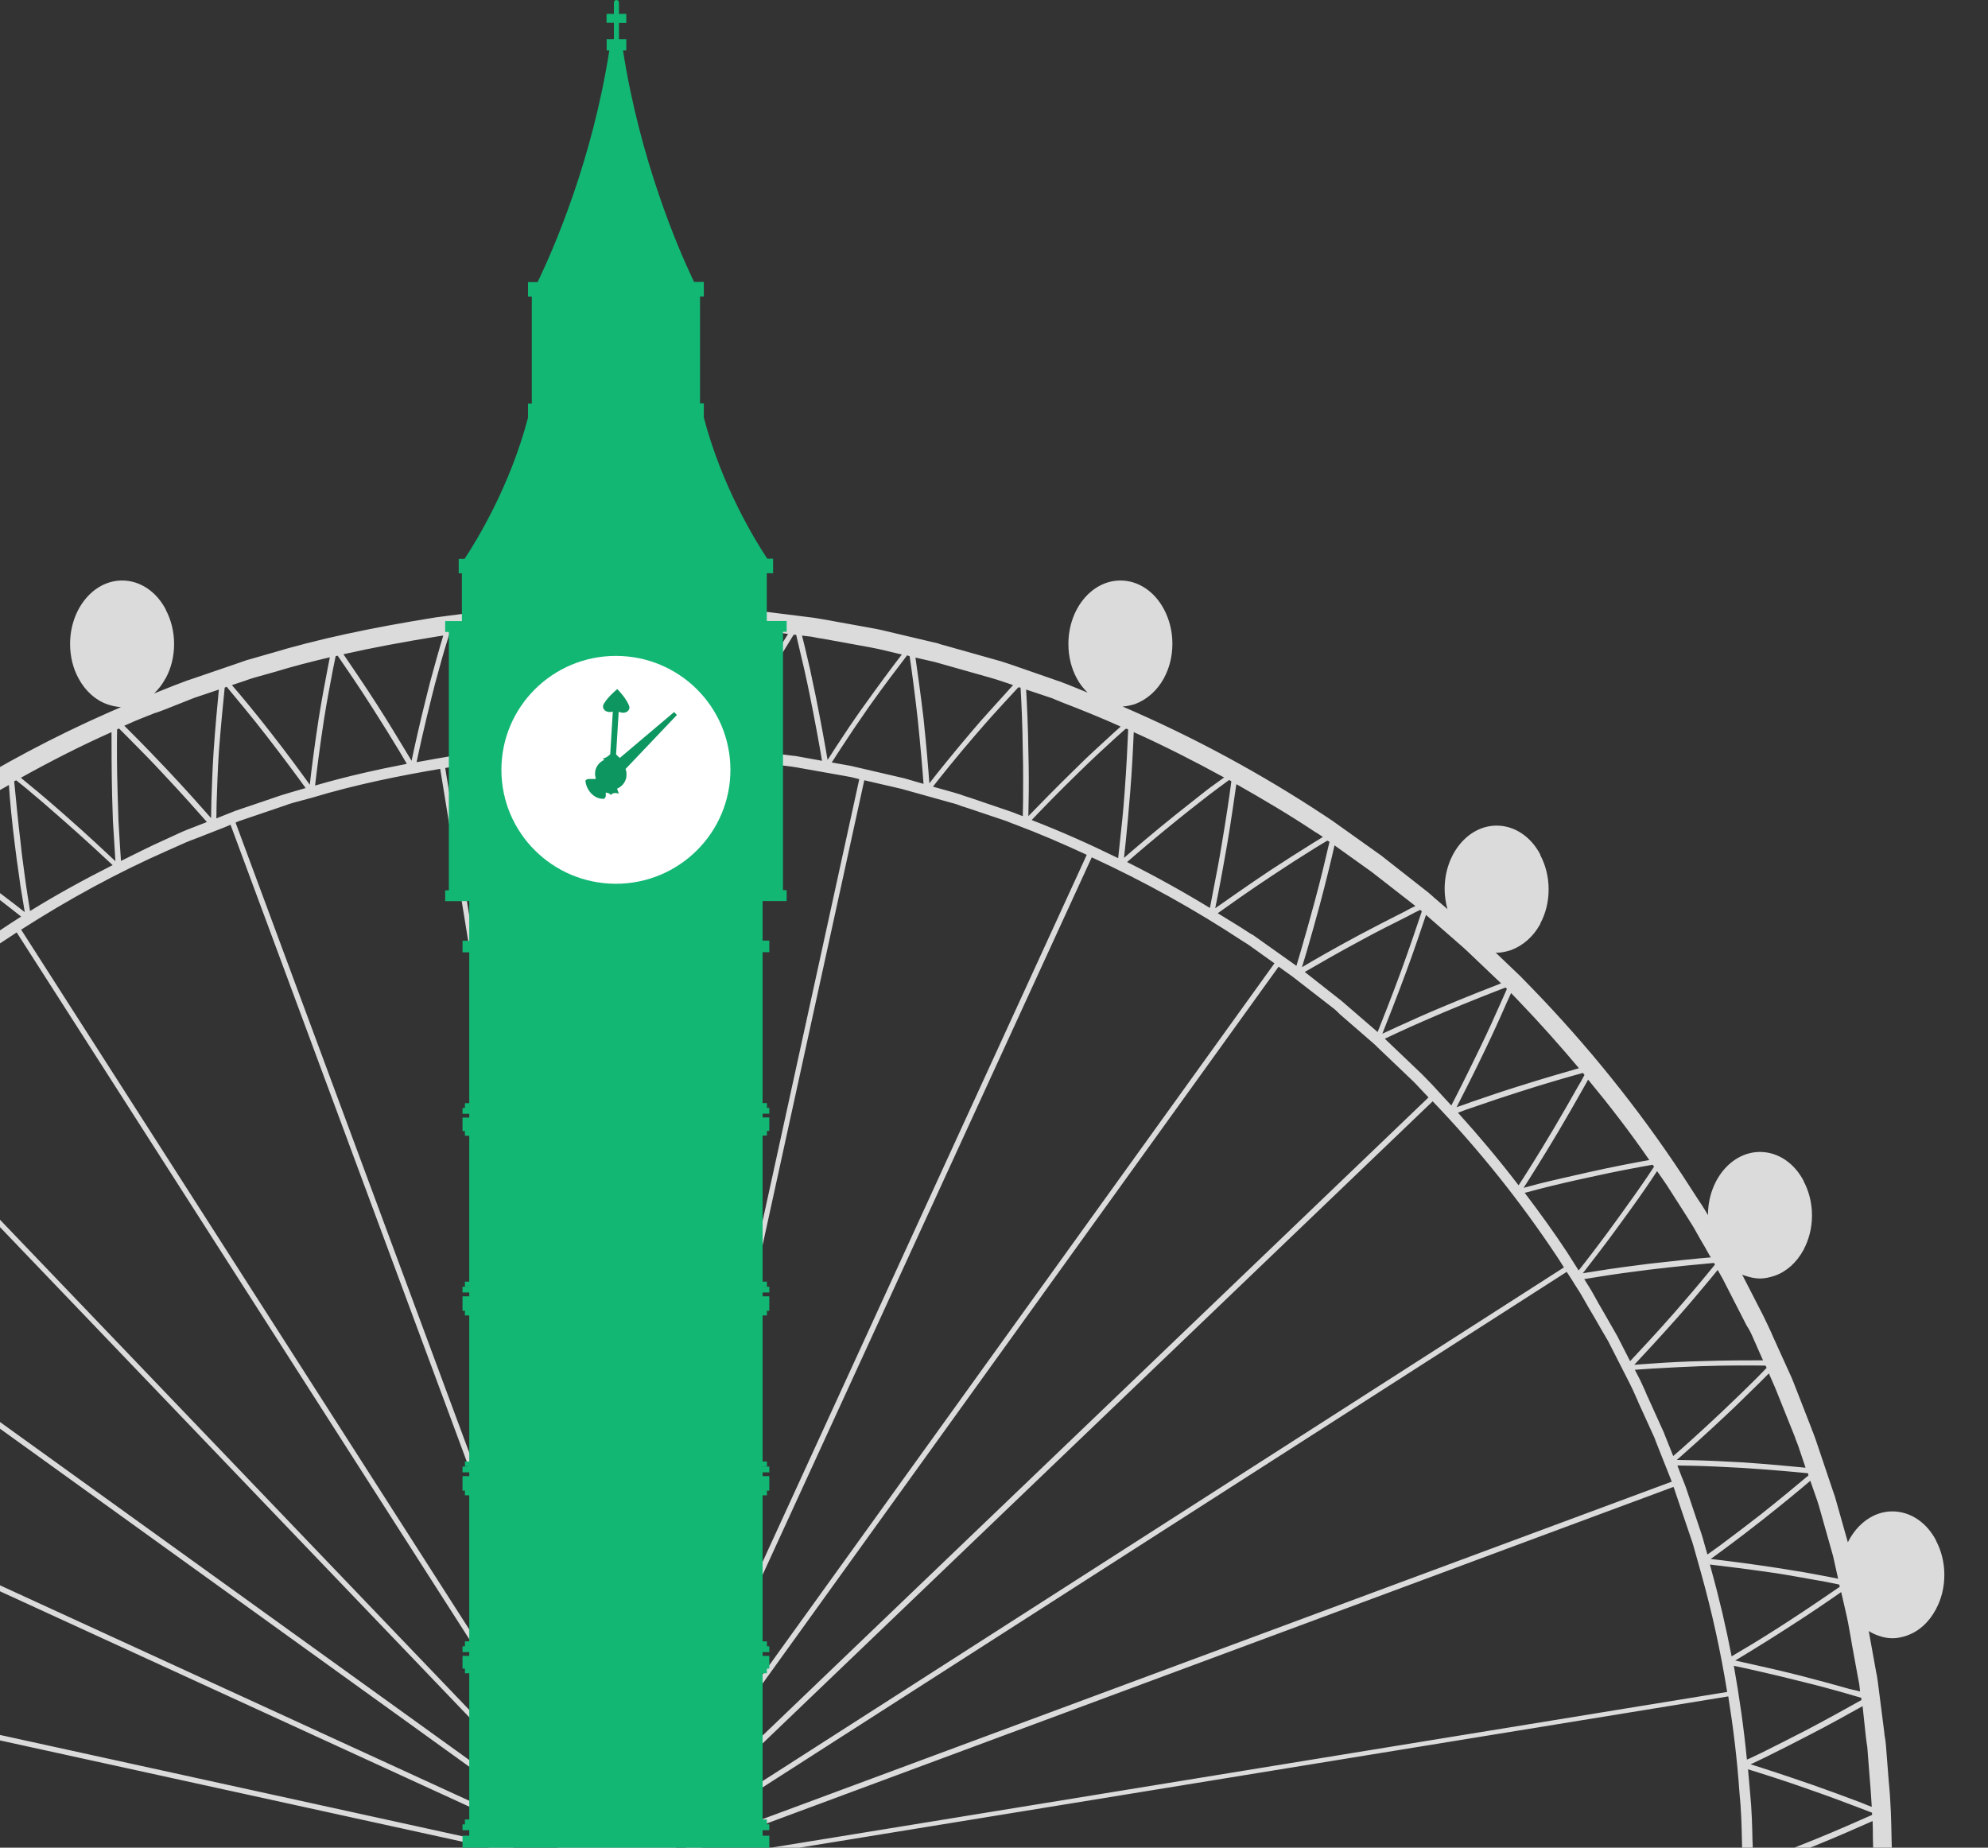
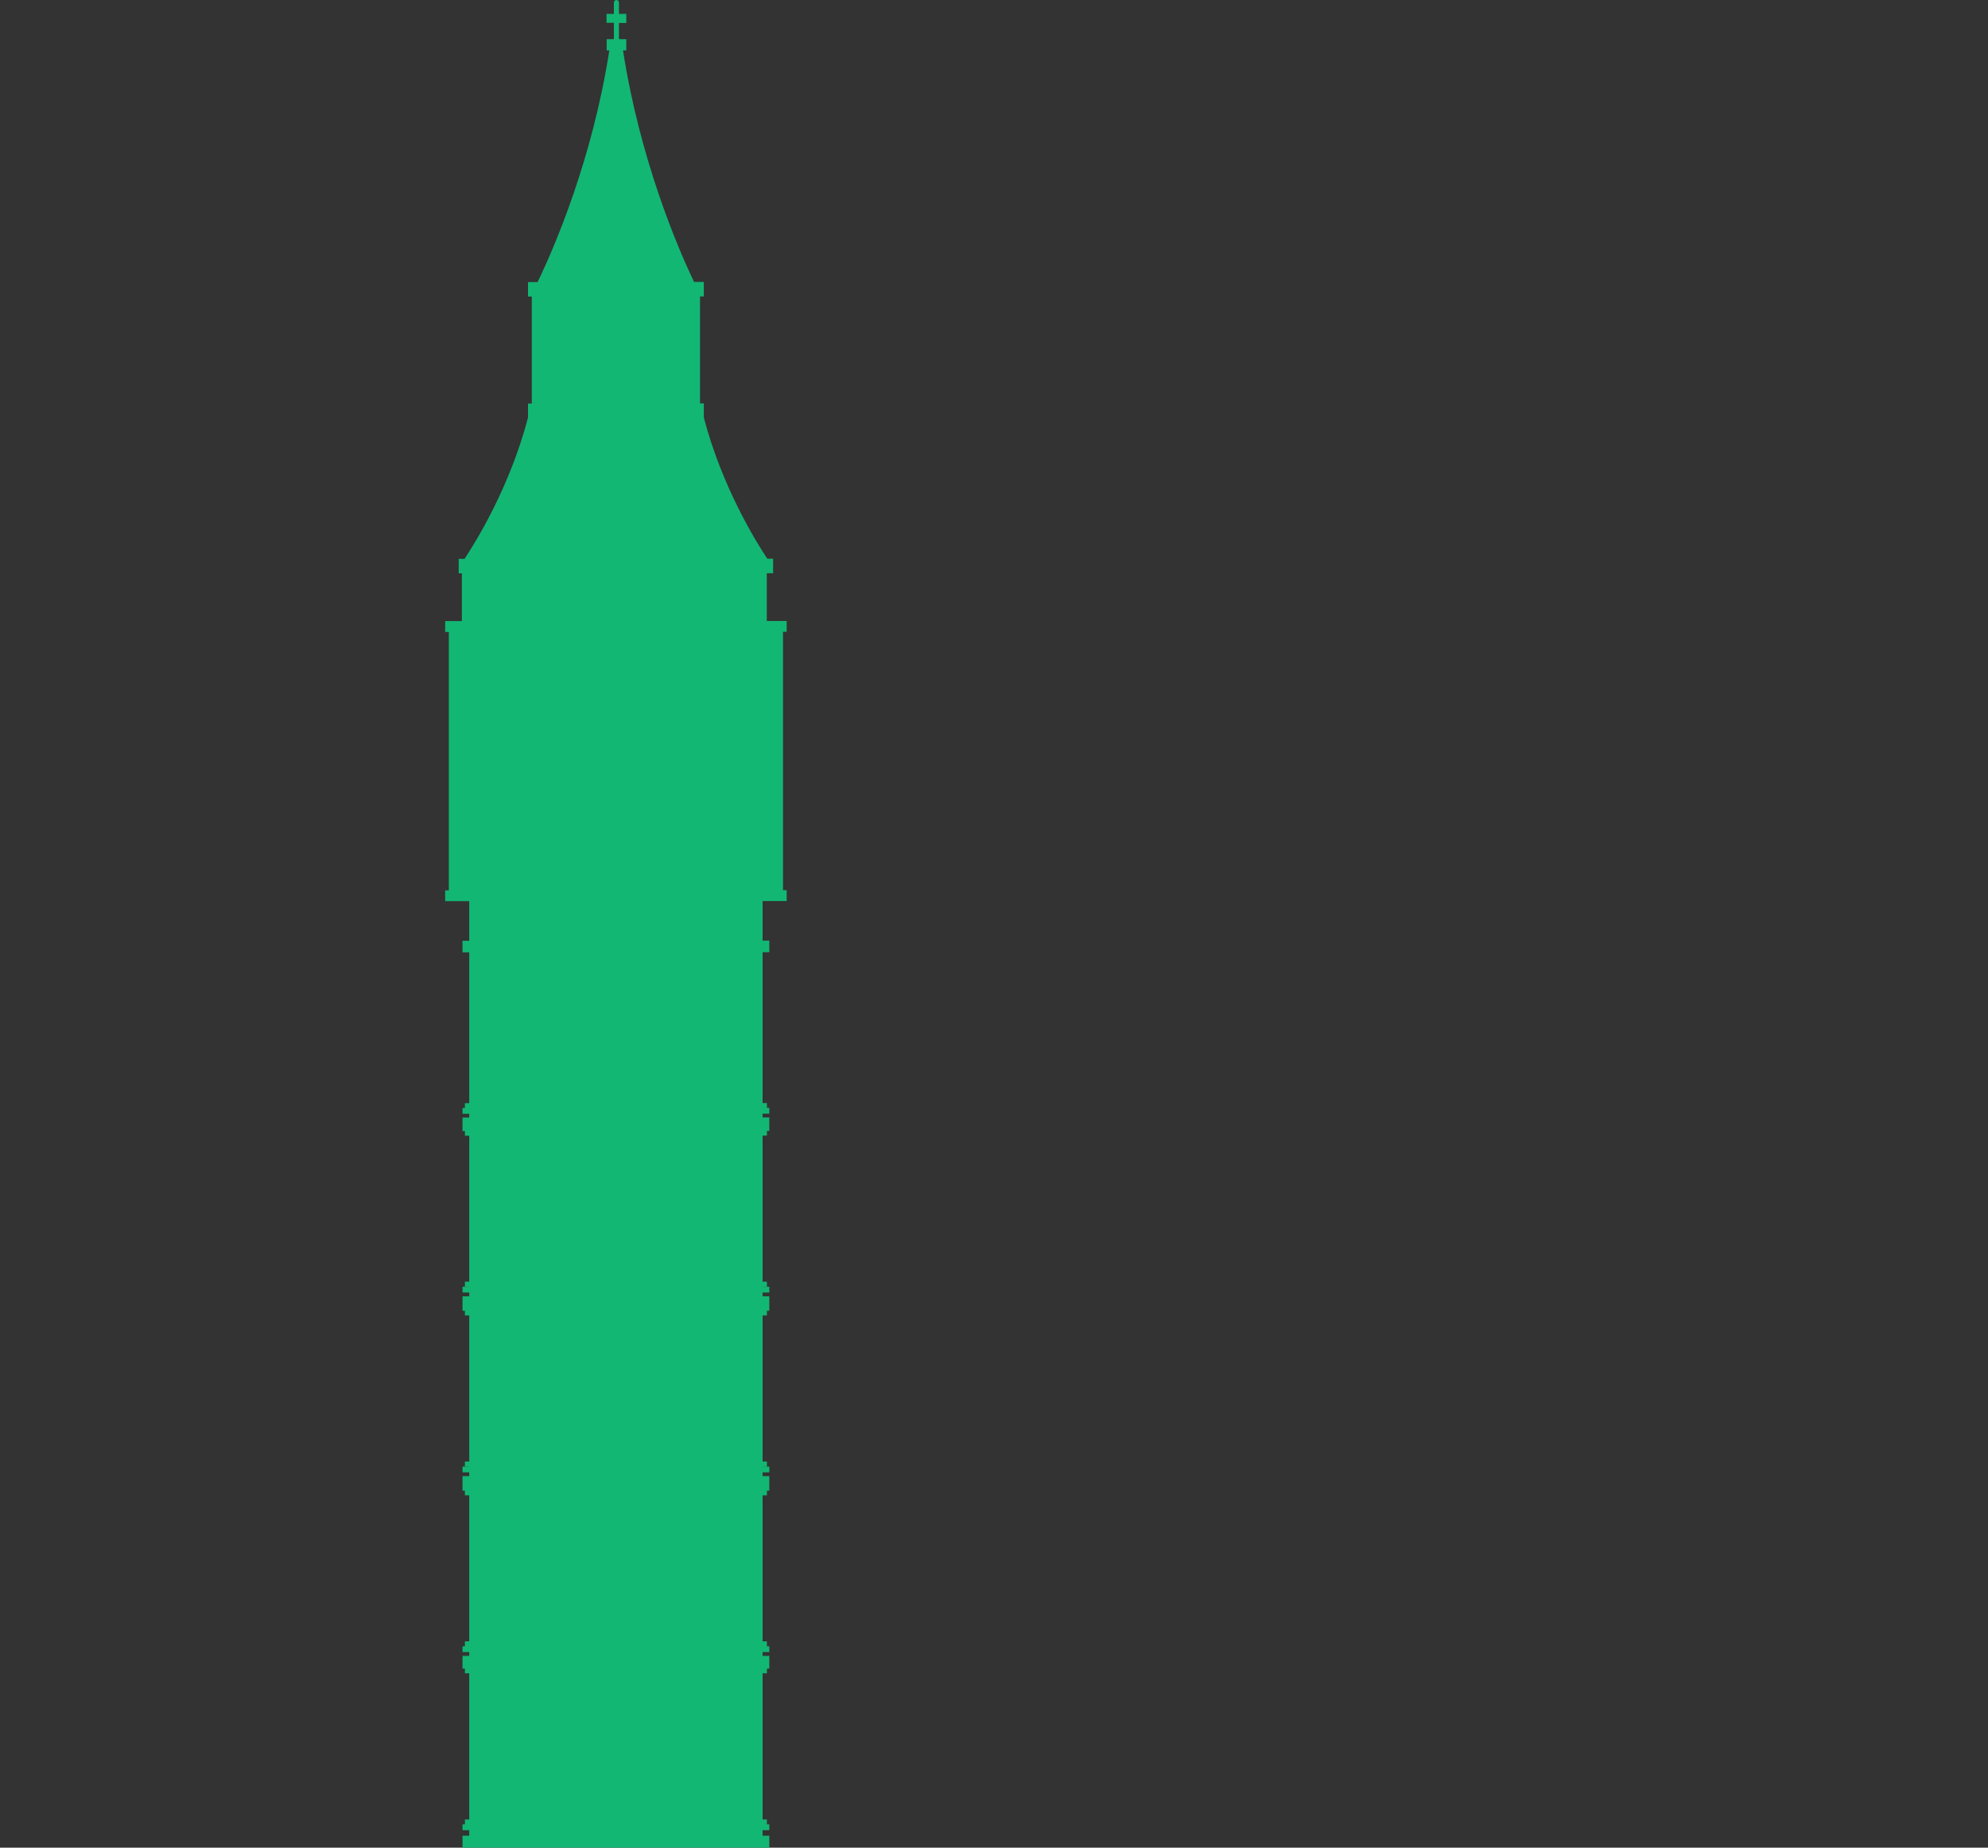
<svg xmlns="http://www.w3.org/2000/svg" width="326" height="303" viewBox="0 0 326 303" fill="none">
  <rect x="0" y="0" width="326" height="303" fill="#333333" stroke="none" />
  <g clip-path="url(#clip0)">
-     <path d="M324.632 330.93C325.498 329.287 326 327.371 326 325.318C326 323.265 325.498 321.303 324.632 319.706V319.661C323.127 316.832 320.482 314.916 317.473 314.916C314.098 314.916 311.225 317.334 309.857 320.756C310.04 317.927 310.131 315.418 310.177 313.547C310.177 312.863 310.222 312.224 310.222 311.631L310.313 307.89C310.313 307.662 310.268 307.479 310.222 307.297C310.313 307.114 310.313 306.932 310.313 306.704L310.222 302.963C310.222 302.415 310.177 301.777 310.177 301.092C310.131 298.811 310.085 295.754 309.72 292.059L309.264 286.219C309.219 285.763 309.173 285.261 309.082 284.805C309.036 284.577 308.991 284.303 308.991 284.075L307.942 275.863C307.896 275.589 307.851 275.27 307.805 274.95C307.805 274.813 307.76 274.677 307.714 274.494L306.756 269.202C306.665 268.7 306.574 268.152 306.483 267.651C306.483 267.605 306.437 267.559 306.437 267.468C306.939 267.787 307.44 268.016 307.942 268.198C307.988 268.198 308.033 268.244 308.079 268.244C308.809 268.517 309.584 268.654 310.359 268.654C311.18 268.654 311.909 268.472 312.639 268.244C312.685 268.244 312.685 268.198 312.73 268.198C314.691 267.514 316.333 266.008 317.427 263.955H317.473V263.864C318.339 262.267 318.841 260.351 318.841 258.252C318.841 256.199 318.339 254.283 317.473 252.641V252.595C315.968 249.721 313.323 247.85 310.313 247.85C307.212 247.85 304.522 249.903 303.017 252.914L301.148 246.299C301.011 245.752 300.828 245.159 300.6 244.565L297.728 236.034C297.591 235.623 297.408 235.213 297.272 234.802C297.18 234.62 297.089 234.392 297.044 234.209L294.125 226.727C294.034 226.499 293.943 226.316 293.852 226.043L290.933 219.61C290.751 219.245 290.614 218.88 290.432 218.469C290.021 217.602 289.611 216.69 289.155 215.777L285.689 209.025C285.871 209.116 286.008 209.162 286.191 209.208C286.236 209.208 286.282 209.253 286.327 209.253C287.057 209.481 287.832 209.664 288.607 209.664C289.383 209.664 290.158 209.481 290.888 209.253C290.933 209.253 290.979 209.208 291.024 209.208C292.985 208.523 294.627 207.018 295.721 205.01H295.767V204.919C296.633 203.277 297.135 201.406 297.135 199.308C297.135 197.255 296.633 195.338 295.767 193.696V193.65C294.262 190.776 291.617 188.906 288.607 188.906C283.911 188.906 280.08 193.559 280.08 199.262C279.761 198.714 279.396 198.121 279.077 197.619C278.849 197.3 278.667 196.981 278.439 196.661L275.931 192.783C268.68 181.788 260.29 171.386 251.124 161.942L249.3 160.072L249.254 160.026L245.242 156.194C245.287 156.194 245.378 156.24 245.424 156.24C246.199 156.24 246.974 156.057 247.704 155.829C247.75 155.829 247.795 155.783 247.841 155.783C249.756 155.053 251.443 153.593 252.538 151.586H252.583V151.449C253.45 149.807 253.951 147.936 253.951 145.838C253.951 143.784 253.45 141.868 252.583 140.226V140.135C251.078 137.26 248.434 135.39 245.424 135.39C240.727 135.39 236.897 140.043 236.897 145.792C236.897 146.932 237.079 148.027 237.353 149.077L235.346 147.343C235.209 147.252 235.118 147.161 234.981 147.024C234.753 146.841 234.525 146.613 234.252 146.385L226.637 140.408L226.591 140.363L218.52 134.614C218.246 134.432 217.973 134.249 217.699 134.067C217.562 133.976 217.425 133.884 217.289 133.793C206.8 126.858 195.674 120.836 184.091 115.863C184.73 115.818 185.368 115.681 186.007 115.498C186.052 115.498 186.098 115.453 186.143 115.453C188.059 114.723 189.746 113.263 190.84 111.255H190.886V111.164C191.752 109.567 192.254 107.651 192.254 105.553C192.254 103.499 191.752 101.583 190.886 99.941C189.381 97.067 186.736 95.196 183.727 95.196C179.03 95.196 175.199 99.85 175.199 105.598C175.199 107.697 175.701 109.659 176.613 111.301C177.069 112.168 177.662 112.898 178.346 113.582C177.206 113.126 176.066 112.624 174.88 112.168C174.698 112.122 174.561 112.031 174.379 111.985C174.059 111.848 173.74 111.712 173.375 111.62L166.171 109.111C165.851 109.02 165.532 108.883 165.213 108.792C164.529 108.564 163.845 108.336 163.115 108.153L154.041 105.598C153.995 105.598 153.995 105.598 153.995 105.553L144.738 103.363C144.191 103.226 143.69 103.135 143.188 103.043L135.117 101.583C134.934 101.538 134.752 101.538 134.569 101.492C134.205 101.446 133.84 101.355 133.475 101.31L125.449 100.306C123.853 100.078 122.257 99.941 120.707 99.85C120.069 99.804 119.43 99.758 118.792 99.713L113.684 99.302C113.183 99.257 112.636 99.211 112.134 99.211L107.528 99.074C109.216 98.299 110.675 96.884 111.678 95.059H111.724V95.014C112.544 93.417 113.092 91.501 113.092 89.402C113.092 87.349 112.59 85.433 111.724 83.79V83.745H111.678C110.173 80.916 107.574 79 104.564 79C99.868 79 96.037 83.653 96.037 89.402C96.037 91.501 96.539 93.463 97.451 95.105C98.363 96.838 99.731 98.207 101.281 98.983L92.07 99.211C91.568 99.211 91.112 99.257 90.656 99.302L85.275 99.713C81.855 99.895 78.435 100.352 75.152 100.762C73.967 100.899 72.826 101.081 71.641 101.218H71.595C60.514 102.998 52.078 104.823 44.326 107.149L40.998 108.107C40.405 108.244 39.858 108.472 39.31 108.655L30.92 111.529H30.874C29.369 112.077 27.865 112.67 26.405 113.263C26.041 113.4 25.63 113.582 25.265 113.719C25.995 113.035 26.633 112.213 27.135 111.255H27.18V111.21C28.047 109.613 28.549 107.697 28.549 105.598C28.549 103.545 28.047 101.629 27.18 99.987V99.941C25.676 97.067 23.031 95.196 20.021 95.196C15.324 95.196 11.494 99.85 11.494 105.598C11.494 107.697 11.996 109.659 12.908 111.301C14.002 113.308 15.644 114.814 17.605 115.498C17.65 115.498 17.696 115.544 17.741 115.544C18.425 115.772 19.109 115.909 19.839 115.955L17.65 116.913C0.094 124.669 -16.459 135.025 -31.689 147.754L-31.781 147.845C-31.644 147.161 -31.598 146.476 -31.598 145.746C-31.598 143.693 -32.1 141.777 -32.966 140.135H-33.103C-34.608 137.26 -37.253 135.39 -40.262 135.39C-44.959 135.39 -48.79 140.043 -48.79 145.792C-48.79 147.891 -48.242 149.852 -47.376 151.495V151.54C-46.282 153.548 -44.64 155.053 -42.679 155.738C-42.634 155.738 -42.588 155.783 -42.542 155.783C-42.086 155.966 -41.585 156.057 -41.038 156.103L-42.725 157.699C-43.044 158.019 -43.318 158.293 -43.637 158.566C-44.23 159.114 -44.822 159.707 -45.415 160.3L-51.799 167.007C-52.073 167.326 -52.346 167.645 -52.666 167.965C-52.803 168.147 -52.939 168.284 -53.076 168.466L-58.548 174.808L-58.594 174.854L-62.607 180.009C-62.88 180.328 -63.154 180.693 -63.382 181.013C-63.883 181.651 -64.385 182.29 -64.932 182.975L-70.359 190.594C-70.587 190.959 -70.815 191.278 -71.043 191.643C-71.18 191.825 -71.271 192.008 -71.407 192.19L-74.6 197.118L-75.968 199.308L-76.013 199.353L-77.062 201.178C-76.971 200.585 -76.925 199.992 -76.925 199.353C-76.925 197.3 -77.427 195.384 -78.293 193.742V193.696C-79.798 190.822 -82.443 188.951 -85.452 188.951C-90.149 188.951 -93.98 193.605 -93.98 199.353C-93.98 201.452 -93.432 203.414 -92.566 205.056V205.102C-91.472 207.109 -89.784 208.615 -87.869 209.299C-87.824 209.299 -87.778 209.345 -87.732 209.345C-87.003 209.573 -86.228 209.755 -85.452 209.755C-84.677 209.755 -83.902 209.573 -83.172 209.345C-83.127 209.345 -83.081 209.299 -83.036 209.299C-82.352 209.071 -81.713 208.706 -81.166 208.295C-81.166 208.341 -81.212 208.386 -81.257 208.432L-85.544 216.827C-85.726 217.192 -85.908 217.602 -86.091 217.967C-86.182 218.15 -86.273 218.378 -86.364 218.56L-89.465 225.404C-89.784 226.043 -90.012 226.681 -90.24 227.229L-92.338 232.521C-92.52 232.932 -92.657 233.342 -92.84 233.753C-93.159 234.528 -93.432 235.304 -93.752 236.125L-96.807 245.113C-96.944 245.523 -97.035 245.934 -97.172 246.345C-97.217 246.573 -97.263 246.755 -97.354 246.983L-99.68 255.196C-99.68 255.241 -99.68 255.241 -99.68 255.287V255.834C-99.908 254.694 -100.272 253.644 -100.774 252.686V252.641C-102.279 249.766 -104.924 247.896 -107.933 247.896C-112.63 247.896 -116.461 252.549 -116.461 258.298C-116.461 260.397 -115.913 262.358 -115.047 264.001C-113.953 266.008 -112.265 267.514 -110.35 268.244C-110.305 268.244 -110.305 268.289 -110.259 268.289C-109.529 268.563 -108.754 268.7 -107.979 268.7C-107.158 268.7 -106.429 268.517 -105.653 268.289C-105.608 268.289 -105.562 268.244 -105.562 268.244C-104.194 267.742 -102.963 266.875 -101.96 265.689L-103.282 272.988C-103.328 273.308 -103.419 273.673 -103.465 273.992C-103.601 274.905 -103.784 275.863 -103.875 276.775L-104.833 284.303C-104.878 284.531 -104.878 284.714 -104.924 284.942C-104.969 285.398 -105.015 285.809 -105.061 286.265L-105.79 295.709C-105.836 296.393 -105.881 297.032 -105.881 297.716L-106.109 307.206C-106.109 307.251 -106.109 307.251 -106.109 307.297L-105.881 316.832C-105.881 317.471 -105.836 318.155 -105.79 318.794L-105.699 320.071C-105.79 319.934 -105.836 319.798 -105.881 319.661V319.615C-107.432 316.786 -110.031 314.87 -113.041 314.87C-117.737 314.87 -121.568 319.569 -121.568 325.272C-121.568 327.371 -121.066 329.333 -120.154 330.975C-119.06 332.983 -117.418 334.488 -115.457 335.172C-115.412 335.172 -115.366 335.218 -115.275 335.218C-114.545 335.446 -113.816 335.629 -112.995 335.629C-112.22 335.629 -111.445 335.446 -110.715 335.218C-110.669 335.218 -110.578 335.172 -110.533 335.172C-108.617 334.442 -106.93 332.983 -105.836 330.975H-105.79V330.884C-105.425 330.2 -105.152 329.47 -104.924 328.648C-104.878 328.968 -104.878 329.287 -104.833 329.561C-104.833 329.789 -104.787 329.971 -104.741 330.245L-103.784 337.773C-103.693 338.731 -103.51 339.689 -103.328 340.602C-103.282 340.921 -103.191 341.286 -103.145 341.651L-101.823 349.133C-101.823 349.179 -101.823 349.179 -101.823 349.224L-99.497 359.398V359.444L-97.172 367.656C-97.126 367.884 -97.081 368.067 -96.989 368.295C-96.853 368.705 -96.761 369.116 -96.624 369.526L-93.569 378.514C-93.387 379.062 -93.159 379.609 -92.931 380.157C-94.162 379.335 -95.53 378.788 -97.035 378.788C-101.732 378.788 -105.562 383.441 -105.562 389.19C-105.562 391.289 -105.061 393.25 -104.149 394.893C-103.054 396.9 -101.367 398.406 -99.452 399.136C-99.406 399.136 -99.361 399.181 -99.315 399.181C-98.585 399.455 -97.81 399.638 -97.035 399.638C-96.214 399.638 -95.484 399.455 -94.755 399.181C-94.709 399.181 -94.709 399.136 -94.664 399.136C-92.703 398.451 -91.061 396.946 -89.967 394.893H-89.921V394.802C-89.283 393.57 -88.872 392.201 -88.69 390.695L-86.273 396.033C-86.182 396.216 -86.091 396.398 -86 396.626C-85.817 396.991 -85.635 397.402 -85.452 397.813L-81.166 406.207C-80.755 406.983 -80.345 407.667 -79.935 408.397C-79.707 408.762 -79.524 409.127 -79.296 409.538L-76.013 415.241C-76.013 415.241 -76.013 415.286 -75.968 415.286L-71.407 422.403C-71.271 422.586 -71.18 422.768 -71.043 422.951C-70.815 423.316 -70.587 423.681 -70.359 424.046L-64.932 431.665C-64.431 432.349 -63.929 432.988 -63.427 433.627C-63.154 433.946 -62.88 434.311 -62.652 434.63L-61.011 436.729C-61.512 436.592 -62.059 436.547 -62.607 436.547C-67.303 436.547 -71.134 441.2 -71.134 446.949C-71.134 449.047 -70.632 451.009 -69.72 452.606V452.651C-68.626 454.659 -66.984 456.164 -65.023 456.849C-64.978 456.849 -64.932 456.894 -64.887 456.894C-64.157 457.122 -63.382 457.305 -62.607 457.305C-61.786 457.305 -61.056 457.122 -60.327 456.894C-60.281 456.894 -60.235 456.849 -60.144 456.849C-58.229 456.119 -56.542 454.659 -55.447 452.651H-55.402V452.56C-54.535 450.918 -54.034 449.002 -54.034 446.949C-54.034 446.219 -54.079 445.534 -54.216 444.85L-53.076 446.173C-52.939 446.355 -52.803 446.492 -52.666 446.675C-52.392 446.994 -52.118 447.314 -51.799 447.633L-45.415 454.339C-44.822 454.932 -44.23 455.526 -43.637 456.073C-43.318 456.347 -43.044 456.666 -42.725 456.94L-38.666 460.818C-38.21 461.228 -37.754 461.639 -37.298 462.05L-31.735 466.886C-23.026 474.185 -13.769 480.618 -4.192 486.367C-4.512 486.321 -4.785 486.275 -5.105 486.275C-9.801 486.275 -13.632 490.929 -13.632 496.677C-13.632 498.776 -13.085 500.738 -12.218 502.38V502.426C-11.124 504.433 -9.482 505.939 -7.521 506.623C-7.476 506.623 -7.43 506.669 -7.385 506.669C-6.655 506.943 -5.88 507.079 -5.105 507.079C-4.284 507.079 -3.554 506.897 -2.824 506.669C-2.779 506.669 -2.733 506.623 -2.688 506.623C-0.772 505.893 0.915 504.433 2.009 502.426H2.055V502.289C2.921 500.647 3.423 498.73 3.423 496.677C3.423 494.624 2.921 492.708 2.055 491.066V491.02C1.736 490.427 1.371 489.834 0.96 489.332C6.432 492.389 11.95 495.263 17.605 497.727L20.888 499.232C21.617 499.552 22.347 499.825 23.076 500.099C23.441 500.236 23.852 500.373 24.216 500.555C24.946 500.829 25.63 501.103 26.36 501.377C27.819 501.97 29.324 502.563 30.829 503.11H30.874L39.265 505.984C39.812 506.167 40.359 506.349 40.952 506.532L44.326 507.49C48.066 508.631 51.987 509.634 56.274 510.592C52.854 511.915 50.346 515.839 50.346 520.493C50.346 522.591 50.893 524.553 51.759 526.195C52.854 528.203 54.495 529.708 56.41 530.393C56.502 530.393 56.547 530.438 56.638 530.484C57.094 530.621 57.596 530.758 58.052 530.803L52.534 561.918H-26.628V566.526V571.225V571.545H231.105V571.225V566.526V561.918H151.031L145.331 529.936C146.289 529.161 147.11 528.157 147.702 526.971H147.748V526.88C148.614 525.237 149.116 523.321 149.116 521.268C149.116 519.215 148.614 517.299 147.748 515.657V515.611C146.79 513.786 145.331 512.372 143.644 511.551C144.009 511.505 144.328 511.414 144.693 511.322L153.995 509.178H154.041L163.07 506.623C163.799 506.441 164.483 506.167 165.167 505.939C165.487 505.848 165.806 505.711 166.125 505.62L173.467 503.11C173.786 503.019 174.105 502.882 174.424 502.745C174.607 502.7 174.743 502.608 174.926 502.563C184.046 499.141 192.892 494.989 201.465 490.336C200.325 492.115 199.641 494.305 199.641 496.723C199.641 498.822 200.143 500.783 201.055 502.426V502.472C202.149 504.479 203.791 505.984 205.752 506.669C205.797 506.669 205.843 506.714 205.888 506.714C206.618 506.988 207.393 507.125 208.168 507.125C208.989 507.125 209.719 506.943 210.448 506.714C210.494 506.714 210.54 506.669 210.585 506.669C212.5 505.939 214.188 504.479 215.282 502.472H215.328V502.38C216.194 500.738 216.696 498.822 216.696 496.769C216.696 494.716 216.194 492.799 215.328 491.157V491.111C213.868 488.374 211.406 486.595 208.579 486.412C211.543 484.633 214.507 482.854 217.38 480.938C217.517 480.846 217.653 480.755 217.79 480.664C218.064 480.481 218.337 480.344 218.611 480.116L226.637 474.413L226.682 474.368L234.297 468.346C234.525 468.163 234.799 467.935 235.027 467.753C235.118 467.661 235.255 467.57 235.392 467.433L241.502 462.141C241.867 461.867 242.186 461.548 242.551 461.183L249.254 454.796C249.254 454.75 249.3 454.75 249.3 454.75L251.078 452.879C253.723 450.142 256.277 447.359 258.785 444.485C258.603 445.352 258.466 446.219 258.466 447.131C258.466 449.23 259.013 451.191 259.879 452.834C260.974 454.841 262.615 456.347 264.576 457.031C264.622 457.031 264.667 457.077 264.713 457.077C265.443 457.305 266.218 457.487 266.993 457.487C267.768 457.487 268.543 457.305 269.273 457.077C269.319 457.077 269.364 457.031 269.41 457.031C271.325 456.301 273.012 454.841 274.107 452.834H274.152V452.743C275.019 451.1 275.52 449.184 275.52 447.131C275.52 445.078 275.019 443.162 274.152 441.519V441.474C272.647 438.6 270.003 436.729 266.993 436.729C266.309 436.729 265.625 436.866 264.941 437.048C268.817 432.212 272.465 427.194 275.885 421.993L278.347 418.115C278.575 417.796 278.758 417.476 278.986 417.157C279.579 416.199 280.217 415.241 280.764 414.237C281.22 413.461 281.676 412.64 282.132 411.865C283.135 410.131 284.184 408.306 285.142 406.572C285.142 406.572 285.142 406.527 285.187 406.527L289.064 398.999C289.565 398.086 289.976 397.174 290.34 396.307C290.523 395.942 290.66 395.532 290.842 395.167L293.396 389.692C293.441 391.608 293.943 393.387 294.764 394.938C295.858 396.946 297.545 398.451 299.46 399.181C299.506 399.181 299.506 399.227 299.552 399.227C300.281 399.501 301.056 399.683 301.832 399.683C302.652 399.683 303.382 399.501 304.112 399.273C304.157 399.273 304.203 399.227 304.248 399.227C306.209 398.543 307.851 397.037 308.945 395.03H308.991V394.938C309.857 393.342 310.359 391.425 310.359 389.327C310.359 387.274 309.857 385.358 308.991 383.715V383.67H308.945C307.44 380.795 304.796 378.925 301.832 378.925C300.008 378.925 298.32 379.655 296.952 380.795L297.089 380.476C297.135 380.293 297.226 380.065 297.317 379.883C297.454 379.472 297.636 379.107 297.773 378.651L300.646 370.12C300.874 369.527 301.056 368.933 301.193 368.386L303.701 359.535C303.701 359.535 303.701 359.489 303.701 359.444L305.616 351.186C305.981 349.772 306.209 348.357 306.437 347.034C306.528 346.533 306.62 345.985 306.711 345.438L307.668 340.145C307.668 340.008 307.714 339.872 307.76 339.735C307.805 339.461 307.851 339.142 307.896 338.822L308.945 330.61C308.991 330.382 308.991 330.108 309.036 329.88C309.082 329.378 309.128 328.922 309.219 328.42V328.147C309.447 329.196 309.812 330.154 310.268 331.021C311.362 333.028 313.004 334.534 314.965 335.218C315.01 335.218 315.101 335.264 315.147 335.264C315.877 335.492 316.606 335.674 317.427 335.674C318.202 335.674 318.977 335.492 319.707 335.264C319.753 335.264 319.798 335.218 319.889 335.218C321.85 334.488 323.492 333.028 324.586 331.021H324.632V330.93ZM301.467 355.566L299.278 355.885C296.223 356.296 293.578 356.615 291.207 356.843C286.829 357.3 282.497 357.619 280.536 357.756L280.673 357.254C282.041 352.372 283.135 347.536 284.093 342.7L286.327 344.16L289.52 346.35C290.705 347.171 291.891 348.038 293.076 348.859C296.496 351.323 299.871 353.878 301.558 355.201L301.467 355.566ZM296.177 373.724C293.988 373.815 289.93 373.998 285.871 374.043C281.494 374.089 277.116 373.998 275.155 373.952L275.794 372.355C275.885 372.173 275.931 371.99 276.022 371.808C276.159 371.488 276.295 371.123 276.432 370.758L278.986 363.139C279.168 362.592 279.305 362.09 279.442 361.588L280.08 359.307L282.132 360.949C283.728 362.272 286.145 364.234 288.516 366.287C291.663 369.025 294.764 371.899 296.36 373.404L296.177 373.724ZM289.246 391.334C287.148 391.243 282.999 391.015 278.895 390.695C276.569 390.513 273.833 390.239 270.823 389.92L268.27 389.601L268.726 388.688C269.136 387.912 269.501 387.091 269.866 386.316C270.048 385.951 270.185 385.631 270.322 385.266L272.921 379.518C273.012 379.335 273.058 379.153 273.149 378.97L274.517 375.412C275.976 376.826 279.123 379.883 282.223 383.122C283.272 384.217 284.321 385.312 285.279 386.361L287.878 389.236L289.383 390.969L289.246 391.334ZM280.673 408.26C278.575 407.941 274.471 407.393 270.459 406.663C267.495 406.162 264.667 405.614 262.478 405.158L259.97 404.61C260.472 403.881 260.928 403.105 261.339 402.329C261.886 401.417 262.387 400.504 262.935 399.592C263.71 398.223 264.531 396.855 265.26 395.486L267.495 391.106C268.817 392.657 271.644 395.988 274.426 399.501C275.338 400.641 276.295 401.873 277.162 403.014L279.487 406.116L280.81 407.941C280.81 408.032 280.719 408.123 280.673 408.26ZM246.29 453.244C244.33 452.378 240.545 450.69 236.851 448.865C232.929 446.994 229.053 444.987 227.321 444.074L233.249 438.417L234.845 436.729C236.03 435.543 237.125 434.265 238.265 433.034C239.131 434.858 240.91 438.873 242.642 443.025C243.691 445.489 244.786 448.317 245.743 450.781C246.062 451.648 246.336 452.332 246.518 452.925L246.29 453.244ZM232.473 465.745L232.291 465.882C230.376 464.833 226.819 462.78 223.262 460.681C219.523 458.445 215.875 456.073 214.233 455.024L219.933 450.553C220.161 450.37 220.344 450.188 220.572 450.005C220.663 449.914 220.8 449.823 220.891 449.732L226.181 445.169C226.865 447.04 228.278 451.191 229.601 455.434C230.376 457.989 231.242 460.863 231.972 463.418L232.565 465.654C232.519 465.699 232.519 465.745 232.473 465.745ZM217.106 477.242C216.604 476.877 216.012 476.512 215.282 475.965C213.139 474.505 210.722 472.725 208.624 471.22C205.068 468.619 201.602 465.882 200.052 464.696C201.648 463.738 203.244 462.78 204.794 461.73C204.931 461.639 205.022 461.548 205.159 461.502C205.387 461.365 205.615 461.183 205.888 461.046L212.911 456.027C213.093 456.666 213.276 457.533 213.549 458.537C214.142 461.046 214.826 464.011 215.373 466.566C216.285 470.718 217.015 474.87 217.38 477.014L217.106 477.242ZM199.14 468.209C199.504 470.764 199.915 473.729 200.234 476.375C200.736 480.481 201.1 484.633 201.283 486.823C201.146 486.914 201.009 486.96 200.872 487.051L199.276 485.728C197.316 484.04 195.036 482.078 193.075 480.344C189.792 477.425 186.599 474.413 185.186 473.09C189.791 470.764 194.306 468.254 198.729 465.563L199.14 468.209ZM183.955 495.446L182.404 493.894C180.854 492.343 178.802 490.199 176.75 488.009C173.649 484.724 170.822 481.485 169.545 480.025C174.379 478.109 179.075 476.056 183.727 473.775L183.909 476.467C184.046 478.565 184.183 481.439 184.228 484.724C184.319 488.922 184.319 493.164 184.274 495.309C184.228 495.354 184.091 495.4 183.955 495.446ZM166.307 502.243L164.894 500.555L162.75 497.909L161.154 495.902L159.832 494.168C157.096 490.61 154.588 487.188 153.448 485.545L156.503 484.679C157.142 484.496 157.78 484.314 158.327 484.086C158.601 483.994 158.92 483.903 159.194 483.812L165.76 481.576C166.034 481.485 166.307 481.348 166.627 481.257C166.763 481.211 166.9 481.12 167.037 481.074C167.402 480.938 167.721 480.801 168.086 480.664L167.995 483.264L167.858 487.142C167.812 488.511 167.721 489.88 167.584 491.34V491.522C167.311 495.719 166.855 499.871 166.627 502.061L166.307 502.243ZM148.067 507.308C146.882 505.528 144.556 502.152 142.367 498.685C141.045 496.586 139.813 494.624 138.856 492.936L138.217 489.287L138.765 489.195C139.221 489.104 139.677 489.013 140.087 488.922L148.386 487.005L151.852 486.002L151.533 488.602C151.259 490.655 150.849 493.758 150.347 496.814C149.663 500.966 148.842 505.026 148.432 507.216L148.067 507.308ZM61.472 561.781L70.091 513.147C70.592 513.239 71.002 513.33 71.504 513.375H71.55C72.735 513.512 73.875 513.649 75.061 513.832C78.39 514.242 81.81 514.698 85.184 514.881L90.611 515.292C91.067 515.337 91.523 515.383 92.024 515.383L102.102 515.611H102.148C102.148 515.611 102.148 515.611 102.193 515.611L112.134 515.383C112.681 515.383 113.183 515.337 113.73 515.292L118.837 514.881C119.476 514.79 120.114 514.79 120.707 514.744C122.257 514.653 123.853 514.516 125.404 514.288L133.429 513.239L133.749 515.063C132.745 516.797 132.107 518.85 132.107 521.131C132.107 523.23 132.654 525.192 133.521 526.834C134.25 528.203 135.253 529.298 136.439 530.119L142.048 561.736H61.472V561.781ZM54.267 506.851L53.948 504.661L53.446 500.92L52.945 496.586C52.489 492.206 52.17 487.872 52.033 485.865C56.547 487.188 61.107 488.237 65.348 489.058L64.618 493.119L63.478 494.807C62.703 495.947 61.928 497.042 61.062 498.229L60.925 498.411C58.508 501.833 55.909 505.163 54.586 506.897C54.495 506.897 54.404 506.897 54.267 506.851ZM36.073 501.605C35.981 499.415 35.799 495.354 35.708 491.294C35.662 488.237 35.708 485.181 35.708 483.127L35.753 480.527C36.665 480.892 37.577 481.257 38.535 481.622L44.509 483.629L46.059 484.177C46.561 484.359 47.017 484.496 47.518 484.633L50.391 485.454L48.749 487.507C47.746 488.739 45.74 491.248 43.414 493.894C40.678 497.042 37.805 500.145 36.346 501.742L36.073 501.605ZM18.79 494.853C18.699 494.807 18.562 494.761 18.471 494.716C18.562 492.571 18.79 488.465 19.109 484.359C19.246 482.762 19.337 481.348 19.474 480.071L19.657 478.109L20.158 473.592C22.347 474.687 24.536 475.828 26.816 476.831L29.734 478.155C30.373 478.428 31.011 478.656 31.649 478.93C32.014 479.067 32.379 479.204 32.698 479.341C33.245 479.523 33.747 479.751 34.294 479.979C32.881 481.439 29.825 484.633 26.588 487.69L24.946 489.241L23.35 490.701L20.477 493.301L18.79 494.853ZM-13.267 476.831L-11.762 475.919C-10.85 475.372 -9.801 474.687 -8.433 473.866C-7.202 473.09 -5.925 472.269 -4.694 471.448C-0.955 468.984 2.648 466.475 4.289 465.289L3.742 467.798C3.332 469.851 2.83 472.589 2.283 475.782C1.644 479.569 1.052 483.401 0.732 485.591C-4.01 482.854 -8.661 479.934 -13.267 476.831ZM-28.406 465.517C-27.905 465.289 -27.449 465.061 -26.765 464.741C-24.348 463.555 -21.657 462.141 -19.286 460.909C-15.365 458.81 -11.534 456.621 -9.801 455.617L-9.893 455.936C-10.075 456.529 -10.303 457.214 -10.531 458.08C-11.261 460.544 -12.081 463.373 -12.72 465.882C-13.723 469.577 -14.635 473.319 -15.137 475.554C-19.742 472.315 -24.166 469.03 -28.406 465.517ZM-29.501 464.65C-28.817 462.643 -27.494 458.719 -26.035 454.841C-25.123 452.423 -24.074 449.686 -23.117 447.314L-22.159 444.941C-22.113 444.987 -22.068 445.032 -22.022 445.078L-17.052 449.412C-14.817 451.283 -12.492 453.016 -10.166 454.796C-11.853 455.754 -15.729 458.035 -19.742 460.134C-22.068 461.365 -24.804 462.78 -27.175 463.966C-27.95 464.376 -28.634 464.696 -29.181 464.924C-29.318 464.787 -29.41 464.741 -29.501 464.65ZM-43.181 452.15L-43.454 451.876C-42.588 449.868 -40.901 446.127 -39.122 442.386C-37.253 438.417 -35.292 434.63 -34.334 432.851L-29.273 438.189C-28.771 438.691 -28.224 439.193 -27.722 439.694C-27.449 439.968 -27.175 440.242 -26.856 440.516L-23.39 443.846C-25.214 444.667 -29.227 446.492 -33.331 448.226C-35.794 449.23 -38.621 450.37 -41.083 451.328C-41.904 451.648 -42.634 451.921 -43.181 452.15ZM-56.177 437.87L-55.083 435.908C-53.806 433.627 -52.301 431.072 -50.978 428.836C-48.744 425.095 -46.419 421.445 -45.324 419.757C-45.096 420.077 -44.822 420.396 -44.594 420.67L-40.992 425.278L-36.113 430.935C-35.976 431.072 -35.885 431.209 -35.748 431.391C-35.657 431.482 -35.566 431.574 -35.474 431.665L-37.937 432.532C-40.354 433.399 -43.226 434.311 -45.734 435.087C-49.747 436.364 -53.851 437.505 -55.949 438.098L-56.177 437.87ZM-67.531 422.723C-67.167 422.221 -66.802 421.673 -66.3 420.898C-64.795 418.754 -63.063 416.336 -61.558 414.237C-59.004 410.724 -56.314 407.257 -55.128 405.751L-52.483 409.857C-52.392 410.04 -52.301 410.176 -52.164 410.359C-51.982 410.678 -51.754 410.952 -51.526 411.271L-46.692 418.069C-46.601 418.206 -46.464 418.343 -46.373 418.48L-46.647 418.571C-47.239 418.754 -48.014 418.936 -48.881 419.164C-51.389 419.803 -54.307 420.442 -56.907 420.989C-61.056 421.902 -65.16 422.632 -67.349 423.042L-67.531 422.723ZM-77.244 406.846C-77.29 406.755 -77.335 406.664 -77.427 406.572L-76.013 404.884C-74.645 403.242 -72.684 400.961 -70.678 398.68C-67.805 395.395 -64.795 392.247 -63.473 390.787L-61.102 395.395C-60.737 396.033 -60.372 396.672 -60.007 397.265C-59.825 397.63 -59.597 397.95 -59.415 398.314L-56.496 403.424C-56.405 403.607 -56.314 403.744 -56.177 403.881L-55.949 404.246L-58.502 404.656C-60.646 405.021 -63.564 405.386 -66.665 405.751C-70.86 406.344 -75.01 406.709 -77.244 406.846C-77.244 406.892 -77.244 406.892 -77.244 406.846ZM-86.592 387.867C-86.866 387.319 -87.094 386.726 -87.276 386.224L-89.328 380.978C-89.511 380.567 -89.648 380.157 -89.83 379.746C-90.149 379.016 -90.423 378.24 -90.651 377.51L-92.11 373.176C-89.83 373.404 -85.863 373.815 -81.941 374.043C-79.114 374.226 -76.287 374.363 -73.642 374.454L-71.043 374.499C-72.547 375.822 -75.74 378.605 -78.977 381.662C-80.026 382.666 -81.12 383.67 -82.169 384.719L-84.86 387.411L-86.182 388.734L-86.592 387.867ZM-97.673 353.695C-95.941 352.509 -92.52 350.182 -89.055 347.947L-87.322 346.852L-82.124 343.658L-79.889 342.335L-79.479 344.571L-77.381 353.65L-76.332 357.345C-78.384 357.117 -82.716 356.57 -87.14 355.885C-90.332 355.383 -93.296 354.836 -95.302 354.425L-97.537 353.969L-97.673 353.695ZM-100.364 274.585C-100.318 274.22 -100.227 273.901 -100.181 273.536L-98.859 266.099L-97.719 261.127C-95.895 262.541 -92.748 264.913 -89.556 267.194C-87.003 269.065 -84.221 270.89 -82.716 271.894L-80.528 273.308C-82.579 273.627 -86.775 274.357 -91.061 275.27C-92.475 275.543 -93.934 275.863 -95.348 276.182C-96.579 276.456 -97.719 276.73 -98.722 276.958L-100.865 277.46L-100.82 277.14C-100.683 276.319 -100.546 275.498 -100.364 274.585ZM-92.201 241.646C-90.012 241.554 -85.954 241.326 -81.895 241.281L-79.707 241.235H-77.564H-75.42L-71.18 241.326C-71.225 241.509 -71.316 241.691 -71.407 241.874C-71.681 242.558 -71.955 243.242 -72.183 243.927L-74.873 251.911C-74.964 252.276 -75.101 252.641 -75.192 253.006C-75.238 253.188 -75.284 253.371 -75.375 253.599L-76.059 256.017C-77.655 254.739 -81.12 252.002 -84.495 249.082C-86.364 247.485 -88.416 245.615 -90.651 243.562L-92.338 242.011L-92.201 241.646ZM-85.316 223.99C-83.127 224.081 -79.068 224.263 -74.964 224.583C-73.505 224.674 -72.091 224.811 -70.678 224.948C-69.447 225.039 -68.307 225.176 -67.258 225.267L-64.339 225.586L-64.887 226.727C-65.069 227.046 -65.206 227.411 -65.343 227.731C-65.434 227.913 -65.525 228.096 -65.571 228.278L-68.352 234.392C-68.626 234.939 -68.854 235.532 -69.036 235.988L-70.496 239.775C-71.955 238.361 -75.147 235.304 -78.248 232.065C-79.98 230.285 -81.895 228.232 -83.902 225.997L-85.407 224.309L-85.316 223.99ZM-76.834 207.063C-74.736 207.337 -70.632 207.93 -66.574 208.615C-63.838 209.071 -60.965 209.618 -58.639 210.075L-56.131 210.622L-56.177 210.713C-56.268 210.85 -56.359 211.033 -56.496 211.215L-59.415 216.325C-59.597 216.69 -59.825 217.009 -60.007 217.374C-60.372 217.967 -60.737 218.606 -61.102 219.29L-63.61 224.218C-64.932 222.712 -67.805 219.336 -70.587 215.869C-72.593 213.405 -74.417 210.987 -75.694 209.299L-77.062 207.474C-76.971 207.292 -76.925 207.2 -76.834 207.063ZM-66.847 191.004C-64.75 191.506 -60.783 192.464 -56.77 193.513C-54.262 194.198 -51.434 194.973 -48.972 195.703C-47.969 195.977 -47.148 196.251 -46.51 196.433C-46.555 196.479 -46.601 196.525 -46.647 196.57L-51.48 203.368C-51.708 203.687 -51.891 204.007 -52.073 204.28C-52.21 204.463 -52.301 204.6 -52.392 204.782L-55.219 209.208C-56.405 207.565 -58.867 204.052 -61.375 200.266C-62.971 197.848 -64.613 195.293 -65.89 193.24L-67.075 191.278L-66.847 191.004ZM-55.402 175.949C-53.35 176.633 -49.474 177.956 -45.552 179.416C-41.494 180.922 -37.435 182.518 -35.611 183.248C-35.611 183.248 -35.611 183.248 -35.611 183.294C-35.748 183.431 -35.839 183.568 -35.976 183.75L-40.901 189.407L-44.503 193.97C-44.731 194.289 -45.005 194.608 -45.233 194.928C-45.324 195.019 -45.37 195.11 -45.461 195.201C-46.464 193.468 -48.653 189.635 -50.751 185.712C-52.027 183.385 -53.395 180.648 -54.581 178.275C-54.946 177.591 -55.265 176.907 -55.584 176.222L-55.402 175.949ZM-42.634 161.942C-40.673 162.809 -36.934 164.497 -33.149 166.277C-29.227 168.147 -25.351 170.155 -23.618 171.021L-26.81 174.078C-27.084 174.352 -27.358 174.626 -27.677 174.899C-28.178 175.401 -28.726 175.903 -29.227 176.405L-34.562 181.971L-35.657 179.598C-36.751 177.226 -37.937 174.489 -38.94 172.025C-39.989 169.607 -41.083 166.778 -42.041 164.269L-42.634 162.764L-42.862 162.079C-42.816 162.125 -42.725 162.034 -42.634 161.942ZM2.648 127.953L4.289 129.276C5.885 130.599 8.074 132.47 10.491 134.614C13.82 137.534 17.057 140.545 18.471 141.868C13.865 144.195 9.351 146.659 4.928 149.396L4.517 146.796L4.244 144.971L3.97 142.963C3.788 141.503 3.56 140.043 3.423 138.583C2.921 134.477 2.556 130.371 2.328 128.136C2.374 128.09 2.511 128.045 2.648 127.953ZM19.201 119.604L19.52 119.467L21.07 121.019C23.168 123.117 25.083 125.079 26.724 126.858C29.734 130.052 32.607 133.291 33.929 134.797C33.519 134.979 33.109 135.116 32.653 135.299C32.288 135.435 31.923 135.572 31.604 135.709C30.965 135.937 30.327 136.211 29.689 136.485L26.816 137.808C24.445 138.857 22.165 140.043 19.839 141.184L19.657 138.492L19.428 134.614C19.383 133.337 19.337 131.923 19.292 130.234C19.155 126.037 19.155 121.794 19.201 119.604ZM36.848 112.761L37.167 112.624C38.535 114.266 41.18 117.414 43.688 120.654C46.378 124.121 48.977 127.634 50.118 129.231L47.609 129.961C47.108 130.098 46.606 130.28 46.105 130.417L38.581 132.972C37.532 133.382 36.529 133.793 35.48 134.204L35.525 131.603L35.662 127.725C35.708 126.402 35.799 124.805 35.89 123.3C36.209 119.148 36.62 114.951 36.848 112.761ZM55.042 107.606C55.179 107.56 55.27 107.56 55.362 107.514C56.547 109.248 58.918 112.67 61.107 116.137C62.749 118.692 64.345 121.292 65.394 123.026L66.716 125.262C61.974 126.174 56.821 127.315 51.668 128.82C51.896 126.767 52.443 122.433 53.127 118.008C53.583 115.088 54.13 112.259 54.586 109.841L55.042 107.606ZM73.647 104.093C73.739 104.093 73.875 104.047 74.012 104.047C75.061 105.917 77.067 109.522 78.937 113.172C80.168 115.544 81.491 118.19 82.539 120.38L83.679 122.752C81.901 122.935 80.123 123.163 78.344 123.391C77.204 123.528 76.064 123.665 74.833 123.847C72.826 124.167 70.638 124.577 68.312 124.988C68.722 123.026 69.68 118.692 70.775 114.358C71.139 112.898 71.504 111.438 71.915 110.024C72.279 108.7 72.599 107.514 72.918 106.465L73.647 104.093ZM92.48 102.359H92.845C93.712 104.321 95.353 108.107 96.903 111.94C98.545 115.955 100.096 120.061 100.734 121.886L93.119 122.068C92.663 122.068 92.252 122.114 91.842 122.114L87.054 122.479C86.461 122.524 85.868 122.57 85.275 122.615C85.868 120.699 87.191 116.502 88.695 112.305C89.562 109.795 90.656 106.921 91.614 104.458C91.979 103.591 92.252 102.906 92.48 102.359ZM110.401 102.313C109.352 104.412 107.574 107.925 105.932 111.529C104.838 113.947 103.607 116.684 102.558 119.057C102.148 120.061 101.828 120.882 101.555 121.475C100.871 119.604 99.366 115.59 97.724 111.575C96.265 107.971 94.669 104.366 93.757 102.313L102.102 102.085L110.401 102.313ZM111.769 102.359C111.952 102.906 112.18 103.636 112.499 104.458C113.32 106.921 114.232 109.795 114.961 112.259C116.238 116.456 117.378 120.654 117.88 122.524C117.606 122.524 117.287 122.479 117.013 122.479L112.453 122.114C111.997 122.068 111.541 122.022 111.085 122.022L102.421 121.794C102.649 121.201 103.014 120.38 103.424 119.422C104.428 117.049 105.659 114.312 106.799 111.894C108.577 108.062 110.447 104.275 111.45 102.313L111.769 102.359ZM130.557 104.093L131.058 106.237L131.925 109.932C132.198 111.119 132.472 112.487 132.837 114.221C133.703 118.509 134.478 122.798 134.797 124.76L131.514 124.167C131.332 124.121 131.195 124.121 131.013 124.075C130.693 124.03 130.374 123.939 130.055 123.939L122.85 123.026C121.71 122.844 120.57 122.752 119.43 122.707L120.661 120.38C121.71 118.418 123.124 115.863 124.674 113.172C126.772 109.522 129.006 105.917 130.146 104.093H130.557ZM149.162 107.606C149.481 109.704 150.028 113.765 150.484 117.871C150.94 122.25 151.305 126.539 151.442 128.546L148.295 127.634L140.041 125.718C139.585 125.581 139.129 125.535 138.673 125.444L136.393 125.033L137.807 122.844L139.95 119.604C140.725 118.509 141.592 117.186 142.458 115.955C144.875 112.533 147.429 109.202 148.751 107.469L149.162 107.606ZM167.356 112.761C167.493 114.951 167.675 119.011 167.721 123.117C167.812 126.174 167.767 129.231 167.767 131.238L167.721 133.839C167.493 133.747 167.265 133.656 166.991 133.565C166.809 133.519 166.672 133.428 166.535 133.382C166.262 133.291 165.988 133.154 165.669 133.063L159.102 130.828C158.829 130.736 158.555 130.645 158.236 130.554C157.643 130.326 157.05 130.143 156.412 129.961L152.992 129.003C154.223 127.406 157.005 123.939 159.923 120.562C160.926 119.422 161.884 118.281 162.842 117.232L164.757 115.133L166.991 112.715L167.356 112.761ZM218.018 138.036C217.517 140.18 216.605 144.149 215.51 148.119C214.826 150.628 214.051 153.457 213.321 155.92L212.592 158.384L205.843 153.593C205.615 153.411 205.387 153.274 205.113 153.137C204.976 153.046 204.84 152.955 204.748 152.909C203.107 151.814 201.374 150.81 199.687 149.761C201.283 148.621 204.931 146.02 208.67 143.556C210.859 142.096 213.412 140.454 215.693 139.04C216.468 138.583 217.106 138.173 217.653 137.854L218.018 138.036ZM232.884 149.214C232.975 149.259 233.021 149.35 233.112 149.396L233.157 149.442C232.473 151.495 231.151 155.418 229.737 159.296C228.233 163.402 226.637 167.417 225.907 169.242L220.891 164.908C220.8 164.817 220.663 164.725 220.572 164.634C220.389 164.452 220.161 164.269 219.933 164.087L213.96 159.388C215.693 158.384 219.477 156.194 223.399 154.095C225.725 152.818 228.461 151.449 230.832 150.263C231.653 149.807 232.291 149.487 232.884 149.214ZM247.111 162.171L246.199 164.224C245.15 166.596 243.919 169.333 242.779 171.66C240.864 175.629 238.903 179.553 237.991 181.286C236.942 180.146 235.893 179.005 234.845 177.865L233.203 176.177L227.229 170.474C227.184 170.428 227.138 170.383 227.093 170.337L229.418 169.242C231.789 168.147 234.525 166.961 236.988 165.912C240.91 164.269 244.831 162.718 246.883 161.942L247.111 162.171ZM270.459 190.229C268.179 190.639 264.303 191.369 260.472 192.236C257.462 192.92 254.59 193.559 252.401 194.107L249.847 194.791C250.942 193.103 253.222 189.453 255.456 185.712C256.778 183.476 258.283 180.876 259.56 178.595C259.879 178.002 260.198 177.5 260.426 177.044C263.938 181.286 267.312 185.666 270.459 190.229ZM281.22 207.383L279.761 209.162C279.077 209.983 278.256 210.987 277.39 211.991C276.478 213.086 275.475 214.181 274.517 215.321C271.599 218.652 268.635 221.8 267.312 223.214L265.215 219.108C264.439 217.739 263.664 216.416 262.889 215.047C262.342 214.135 261.84 213.223 261.339 212.31C260.837 211.398 260.29 210.576 259.788 209.755L262.342 209.345C264.576 208.98 267.54 208.569 270.504 208.204C274.699 207.702 278.895 207.292 281.038 207.109C281.129 207.155 281.175 207.292 281.22 207.383ZM289.702 224.309L288.152 225.906L285.461 228.552L282.315 231.563C279.123 234.574 275.885 237.494 274.38 238.771L273.103 235.578C273.012 235.395 272.967 235.213 272.875 234.985L270.276 229.236C270.094 228.871 269.957 228.552 269.82 228.187C269.455 227.411 269.136 226.636 268.726 225.86L268.087 224.628L270.687 224.446C273.787 224.263 276.569 224.126 278.94 224.035C283.135 223.898 287.331 223.898 289.52 223.944L289.702 224.309ZM296.542 241.965C294.9 243.334 291.754 245.98 288.562 248.489C286.647 249.995 284.458 251.637 282.087 253.416L279.989 254.922L279.442 253.006C279.305 252.504 279.168 251.956 278.986 251.454L276.432 243.835C276.295 243.47 276.159 243.105 276.022 242.786C275.931 242.604 275.885 242.421 275.794 242.239L275.064 240.322L277.663 240.368C279.761 240.414 282.862 240.551 285.963 240.733C290.158 241.007 294.353 241.372 296.496 241.6L296.542 241.965ZM286.966 320.938C287.285 317.699 287.331 315.098 287.376 313C287.376 312.361 287.422 311.722 287.422 311.22L287.467 308.711C289.337 309.487 293.35 311.22 297.363 313.137C299.78 314.277 302.516 315.6 304.887 316.786L306.939 317.836C306.939 317.927 306.939 318.109 306.893 318.201C304.796 318.885 300.92 320.163 296.998 321.349C292.757 322.626 288.516 323.767 286.647 324.223C286.738 323.082 286.875 321.987 286.966 320.938ZM285.598 312.954C285.552 315.007 285.507 317.608 285.187 320.801C284.595 329.424 283.363 337.819 281.539 346.213L111.45 308.939C111.496 308.62 111.541 308.301 111.587 307.981L285.598 311.722C285.598 312.087 285.598 312.498 285.598 312.954ZM278.94 356.752L277.709 361.132C277.572 361.588 277.435 362.09 277.253 362.546L274.654 370.165C274.563 370.485 274.426 370.804 274.289 371.123C274.198 371.306 274.152 371.488 274.061 371.671L271.416 378.332C271.325 378.514 271.279 378.651 271.234 378.788L269.136 383.441L110.812 310.81C110.994 310.445 111.085 310.126 111.222 309.761L281.403 347.034C280.673 350.274 279.852 353.513 278.94 356.752ZM267.13 387.912L263.71 394.619C262.934 395.942 262.159 397.311 261.384 398.68C260.883 399.592 260.335 400.504 259.788 401.462C259.332 402.284 258.83 403.105 258.283 403.926C258.101 404.246 257.873 404.519 257.69 404.839L255.456 408.306C254.134 410.313 252.72 412.321 251.306 414.283L109.9 312.407C110.082 312.133 110.219 311.905 110.401 311.631L268.817 384.354L268.68 384.628C268.498 384.993 268.361 385.358 268.179 385.677C267.905 386.407 267.54 387.183 267.13 387.912ZM233.568 435.497L232.017 437.14L229.418 439.603L108.851 313.684C109.033 313.502 109.216 313.273 109.398 313.045L250.85 414.967C245.561 422.221 239.815 429.11 233.568 435.497ZM225.998 442.888C225.679 443.207 225.405 443.436 225.177 443.664L219.705 448.408C219.569 448.5 219.477 448.591 219.341 448.682C219.158 448.865 218.976 449.047 218.793 449.184L212.045 454.476L204.885 459.586C204.657 459.723 204.429 459.86 204.247 459.997C204.11 460.088 203.973 460.179 203.836 460.225C203.061 460.727 202.286 461.183 201.511 461.685L107.437 314.825C107.711 314.642 107.893 314.46 108.121 314.232L228.734 440.242L225.998 442.888ZM166.398 479.432L108.851 324.269L108.714 323.584L107.483 316.513L200.781 462.141C189.974 469.03 178.437 474.87 166.398 479.432ZM148.204 485.18L139.631 487.142C139.266 487.233 138.856 487.325 138.4 487.37L137.853 487.462L109.717 329.013L165.578 479.66C165.441 479.706 165.304 479.797 165.122 479.843L158.601 482.033C158.282 482.124 158.008 482.215 157.689 482.352C157.096 482.534 156.549 482.762 155.956 482.899L148.204 485.18ZM51.075 483.766L48.066 482.899C47.609 482.762 47.154 482.626 46.697 482.489L39.219 479.934C38.033 479.478 36.848 479.021 35.662 478.52C34.887 478.2 34.112 477.881 33.337 477.607C32.972 477.47 32.607 477.333 32.242 477.196C31.604 476.968 31.011 476.695 30.418 476.467L27.5 475.143C26.953 474.915 26.451 474.642 25.949 474.368L94.532 324.907L80.442 404.337L62.43 486.64C58.736 485.865 54.906 484.952 51.075 483.766ZM-4.785 456.621L96.037 316.558L95.171 321.44L25.174 474.048C14.777 469.258 4.7 463.418 -4.785 456.621ZM-15.912 447.998L-20.882 443.664C-21.247 443.344 -21.612 443.025 -21.977 442.66L-25.625 439.193C-25.898 438.919 -26.218 438.645 -26.491 438.371C-26.993 437.915 -27.494 437.413 -27.95 436.957L-30.139 434.676L95.763 314.003C95.946 314.186 96.174 314.368 96.356 314.505V314.551L-5.515 456.119C-9.072 453.564 -12.537 450.872 -15.912 447.998ZM-34.334 430.251C-34.471 430.068 -34.608 429.931 -34.699 429.794L-39.578 424.183L-43.181 419.62C-43.409 419.301 -43.682 418.982 -43.956 418.662C-44.366 418.115 -44.822 417.567 -45.233 417.02L-50.066 410.222C-50.249 409.948 -50.431 409.629 -50.614 409.355C-50.751 409.173 -50.842 408.99 -50.933 408.853L-52.255 406.8L94.532 312.726C94.715 312.954 94.897 313.228 95.125 313.456L-30.732 434.083L-33.65 431.026C-33.924 430.752 -34.106 430.479 -34.334 430.251ZM-54.672 402.922C-54.763 402.786 -54.855 402.649 -54.946 402.512L-57.864 397.448C-58.047 397.083 -58.275 396.718 -58.457 396.398C-58.822 395.805 -59.187 395.167 -59.506 394.573L-63.336 387.091C-63.473 386.772 -63.655 386.453 -63.792 386.133C-63.883 385.951 -63.975 385.768 -64.066 385.586L-66.847 379.427C-67.075 378.925 -67.303 378.377 -67.486 377.921L-69.355 373.222C-69.492 372.857 -69.675 372.446 -69.811 372.081C-69.857 371.944 -69.948 371.762 -69.994 371.625L93.392 310.947C93.575 311.312 93.712 311.631 93.939 311.95L-52.711 406.025L-54.672 402.922ZM-75.74 353.239L-77.791 344.251L-78.977 337.59C-78.977 337.499 -79.023 337.362 -79.023 337.271L92.891 309.304C92.982 309.624 93.073 309.897 93.164 310.217L-70.222 370.85C-70.313 370.621 -70.404 370.393 -70.496 370.165L-73.186 362.181C-73.277 361.862 -73.368 361.497 -73.505 361.177C-73.551 360.995 -73.596 360.767 -73.688 360.584L-75.74 353.239ZM-102.781 316.558V316.193C-100.82 315.327 -97.035 313.684 -93.204 312.133C-89.146 310.49 -85.179 308.985 -83.264 308.301L-83.081 315.874C-83.081 316.421 -83.036 317.015 -82.99 317.562L-82.534 323.767C-84.449 323.174 -88.644 321.805 -92.84 320.299C-95.348 319.387 -98.221 318.338 -100.683 317.38C-101.504 317.106 -102.188 316.786 -102.781 316.558ZM-73.642 254.101C-73.596 253.918 -73.551 253.69 -73.46 253.508C-73.368 253.188 -73.277 252.823 -73.186 252.504L-70.496 244.52C-70.267 243.835 -69.994 243.197 -69.72 242.558C-69.583 242.193 -69.401 241.782 -69.264 241.417L-67.395 236.718C-67.212 236.262 -67.03 235.715 -66.756 235.213L-64.932 231.152L93.119 303.693C92.982 304.058 92.845 304.423 92.754 304.833L-77.153 267.605L-75.74 261.355L-73.642 254.101ZM-63.792 228.506C-63.655 228.187 -63.519 227.867 -63.336 227.548L-59.506 220.066C-59.187 219.473 -58.822 218.834 -58.457 218.241C-58.275 217.876 -58.047 217.557 -57.864 217.192L-54.946 212.128C-54.855 211.991 -54.763 211.854 -54.672 211.717L-50.887 205.832C-50.751 205.649 -50.659 205.467 -50.568 205.33C-50.386 205.056 -50.203 204.737 -50.021 204.463L-47.102 200.357L93.939 301.959C93.757 302.233 93.575 302.552 93.438 302.871L-64.567 230.331L-63.975 229.054C-63.929 228.871 -63.838 228.689 -63.792 228.506ZM-45.233 197.665C-44.822 197.118 -44.366 196.525 -43.956 196.023C-43.682 195.703 -43.454 195.384 -43.181 195.065L-39.624 190.502L-34.745 184.845C-34.608 184.708 -34.471 184.526 -34.38 184.389C-34.152 184.115 -33.924 183.887 -33.696 183.613L-27.996 177.637C-27.54 177.135 -26.993 176.679 -26.491 176.177C-26.172 175.903 -25.898 175.629 -25.625 175.356L-25.169 174.945L94.988 300.453C94.76 300.682 94.578 300.91 94.395 301.183L-46.601 199.627L-45.233 197.665ZM-21.977 171.934C-21.612 171.569 -21.247 171.249 -20.837 170.884L-15.912 166.596C-9.938 161.577 -3.691 157.061 2.739 152.909L96.402 299.176C96.128 299.404 95.855 299.587 95.581 299.86L-24.53 174.397L-21.977 171.934ZM27.545 139.45L30.418 138.173C31.057 137.899 31.649 137.671 32.288 137.443C32.653 137.306 33.017 137.169 33.337 137.032C34.112 136.713 34.887 136.439 35.662 136.12C36.392 135.846 37.076 135.572 37.806 135.253L98.226 298.127C97.861 298.309 97.496 298.492 97.132 298.72L3.468 152.453C11.22 147.48 19.246 143.1 27.545 139.45ZM51.121 130.828C58.508 128.592 65.987 127.132 72.188 126.083L100.05 297.488C99.685 297.579 99.366 297.67 99.047 297.807L38.626 134.888C38.809 134.797 38.991 134.751 39.173 134.66L46.697 132.105C47.154 131.923 47.609 131.786 48.066 131.649L51.121 130.828ZM87.191 124.258L92.024 123.893C92.389 123.847 92.799 123.847 93.164 123.847L102.148 123.619L105.613 123.71L101.874 297.305C101.555 297.305 101.236 297.351 100.916 297.397L73.009 125.946C73.693 125.809 74.422 125.718 75.061 125.581C76.247 125.444 77.387 125.307 78.527 125.125C81.399 124.805 84.318 124.395 87.191 124.258ZM118.609 124.395C119.932 124.486 121.3 124.577 122.622 124.805L129.827 125.718C130.101 125.763 130.374 125.809 130.693 125.855C130.876 125.9 131.058 125.9 131.195 125.946L138.4 127.223C138.81 127.315 139.221 127.36 139.631 127.451L140.908 127.771L103.789 297.442C103.424 297.397 103.105 297.351 102.74 297.351L106.48 123.71L111.04 123.847C111.45 123.847 111.86 123.893 112.271 123.893L116.831 124.258C117.424 124.304 118.016 124.349 118.609 124.395ZM156.002 131.649C156.594 131.786 157.142 131.968 157.689 132.196C158.008 132.288 158.282 132.379 158.555 132.47L165.076 134.66C165.35 134.751 165.578 134.888 165.851 134.979C166.034 135.025 166.171 135.116 166.353 135.162C170.366 136.667 174.287 138.355 178.209 140.18L105.841 298.035C105.476 297.853 105.066 297.762 104.61 297.67L141.729 127.953L147.839 129.368L156.002 131.649ZM203.836 154.369C203.973 154.46 204.11 154.551 204.201 154.597C204.429 154.734 204.657 154.871 204.84 155.008L208.989 157.973L107.528 298.948C107.255 298.765 106.936 298.583 106.616 298.446L179.03 140.591C187.648 144.56 195.948 149.168 203.836 154.369ZM218.793 165.455C218.976 165.592 219.158 165.775 219.341 165.957C219.432 166.048 219.569 166.14 219.66 166.277L225.132 171.021C225.405 171.249 225.633 171.478 225.953 171.797L231.881 177.454L233.477 179.142C233.75 179.416 233.978 179.69 234.252 179.963L108.851 300.134C108.623 299.906 108.395 299.723 108.167 299.541L209.673 158.521L211.908 160.117L218.793 165.455ZM255.502 206.333L256.459 207.839L110.128 301.64C109.945 301.366 109.717 301.092 109.489 300.818L234.936 180.602C242.551 188.541 249.437 197.163 255.502 206.333ZM258.283 210.713C258.83 211.534 259.332 212.356 259.788 213.177C260.29 214.089 260.837 215.002 261.384 215.914C262.159 217.283 262.934 218.606 263.71 219.929L267.175 226.727C267.54 227.457 267.905 228.187 268.224 228.962C268.407 229.327 268.543 229.692 268.68 230.012L271.279 235.715C271.371 235.897 271.416 236.034 271.462 236.216L274.107 242.877C274.107 242.923 274.107 242.923 274.152 242.969L111.04 303.51C110.903 303.145 110.72 302.78 110.538 302.415L256.915 208.569L257.69 209.755C257.873 210.075 258.101 210.394 258.283 210.713ZM129.827 510.638L129.462 510.684C128.413 508.813 126.453 505.209 124.537 501.559C123.124 498.822 121.847 496.221 120.935 494.305L119.841 491.933C120.844 491.841 121.847 491.796 122.85 491.659L129.417 490.838L131.742 503.931C131.286 505.62 130.83 507.171 130.465 508.448L129.827 510.638ZM110.948 512.326H110.584C109.717 510.364 108.076 506.578 106.525 502.745C105.568 500.373 104.473 497.59 103.607 495.218L102.74 492.799L111.04 492.571C111.496 492.571 111.952 492.526 112.408 492.48L117.013 492.115C117.424 492.07 117.834 492.07 118.245 492.024C117.606 493.986 116.284 498.137 114.779 502.335C113.776 505.209 112.681 508.038 111.86 510.136L110.948 512.326ZM92.024 512.28C91.933 512.28 91.796 512.28 91.659 512.28L90.975 510.136C90.155 507.673 89.243 504.798 88.513 502.335C87.236 498.137 86.142 493.986 85.595 492.024C86.051 492.07 86.507 492.115 87.008 492.161L91.842 492.526C92.252 492.571 92.663 492.617 93.073 492.617L99.092 492.754L101.099 492.799C100.324 494.624 98.591 498.685 96.721 502.7C94.943 506.532 93.073 510.273 92.024 512.28ZM72.872 510.41L72.371 508.266C72.142 507.308 71.869 506.167 71.595 504.844L74.103 490.655C74.377 490.701 74.651 490.746 74.879 490.792C76.019 490.929 77.204 491.066 78.344 491.248C80.214 491.476 82.129 491.705 83.999 491.887L82.767 494.214C81.719 496.176 80.214 498.776 78.709 501.377C76.566 505.026 74.331 508.631 73.191 510.456C73.1 510.456 73.009 510.456 72.872 510.41ZM118.609 490.245C118.016 490.29 117.424 490.336 116.831 490.382L112.225 490.746C111.815 490.792 111.404 490.792 110.994 490.792L102.102 491.02L98.545 490.929L101.874 335.994L129.052 489.058L122.577 489.88C121.3 490.062 119.932 490.153 118.609 490.245ZM97.724 490.929L93.164 490.792C92.799 490.792 92.435 490.746 92.07 490.746L87.191 490.382C84.318 490.245 81.445 489.834 78.618 489.469C77.478 489.332 76.292 489.15 75.198 489.013C74.97 488.967 74.696 488.922 74.468 488.876L101.053 339.324L97.724 490.929ZM-77.335 268.472L92.663 305.7C92.617 306.019 92.572 306.339 92.572 306.704L-81.394 302.917L-81.348 300.545L-81.303 298.765C-81.303 298.218 -81.257 297.716 -81.212 297.169L-80.573 288.728C-80.528 288.409 -80.482 288.044 -80.482 287.725C-80.436 287.497 -80.436 287.314 -80.391 287.132L-79.524 280.379C-79.433 279.604 -79.296 278.874 -79.159 278.053C-79.114 277.733 -79.023 277.414 -78.977 277.095L-77.791 270.434L-77.335 268.472ZM-80.71 276.775C-80.755 277.095 -80.847 277.414 -80.892 277.733C-81.029 278.554 -81.212 279.376 -81.257 280.197L-82.124 286.903C-82.169 287.086 -82.169 287.314 -82.215 287.497C-82.26 287.862 -82.306 288.227 -82.352 288.637L-82.443 289.595L-84.723 288.363L-88.097 286.493C-89.374 285.809 -90.651 285.033 -91.928 284.303C-95.576 282.204 -99.132 279.969 -101.002 278.783L-100.957 278.418L-98.494 277.825C-97.491 277.596 -96.351 277.323 -95.12 277.049C-93.706 276.73 -92.247 276.456 -90.833 276.136C-86.501 275.27 -82.306 274.54 -80.299 274.175L-80.71 276.775ZM-82.99 297.032C-83.036 297.625 -83.081 298.172 -83.081 298.765L-83.264 306.658L-85.635 305.654C-88.052 304.605 -90.788 303.419 -93.159 302.278C-96.989 300.499 -100.729 298.629 -102.735 297.625C-102.735 297.488 -102.735 297.397 -102.735 297.26C-102.142 297.077 -101.458 296.849 -100.637 296.53C-98.175 295.709 -95.348 294.796 -92.84 294.066C-88.644 292.789 -84.54 291.694 -82.534 291.146L-82.99 297.032ZM-81.212 317.425C-81.257 316.923 -81.257 316.376 -81.303 315.828L-81.531 307.297L-81.439 303.784L92.572 307.525C92.617 307.799 92.617 308.118 92.663 308.392L-79.205 336.404C-79.342 335.72 -79.479 334.99 -79.524 334.306L-80.391 327.599C-80.391 327.417 -80.436 327.188 -80.482 326.96C-80.482 326.595 -80.528 326.23 -80.573 325.911L-81.212 317.425ZM76.52 426.236L65.667 487.37C64.847 487.234 64.071 487.051 63.251 486.869L76.52 426.236ZM71.185 507.125C71.276 507.581 71.413 508.129 71.504 508.494L71.96 510.319C71.504 510.227 71.139 510.182 70.683 510.091L71.185 507.125ZM79.53 501.833C81.08 499.187 82.494 496.632 83.588 494.624L84.819 492.298C85.321 494.259 86.461 498.411 87.692 502.563C88.468 505.072 89.334 507.901 90.155 510.41L90.748 512.189L85.412 511.779C82.129 511.596 78.755 511.14 75.471 510.729C75.015 510.684 74.605 510.638 74.149 510.547C75.426 508.631 77.523 505.255 79.53 501.833ZM97.542 503.065C99.412 499.05 101.144 494.989 101.965 493.119L102.832 495.491C103.744 497.909 104.792 500.647 105.75 503.019C107.209 506.623 108.76 510.227 109.672 512.28L102.148 512.463L93.028 512.235C94.076 510.227 95.855 506.669 97.542 503.065ZM112.636 510.501C113.502 508.403 114.551 505.528 115.554 502.654C117.059 498.457 118.427 494.305 119.02 492.298L120.114 494.624C121.026 496.586 122.303 499.141 123.717 501.924C125.495 505.391 127.365 508.813 128.459 510.775L124.902 511.231C123.443 511.459 121.984 511.55 120.388 511.687C119.749 511.733 119.111 511.779 118.473 511.824L113.365 512.189C112.864 512.235 112.408 512.28 111.952 512.28H111.815L112.636 510.501ZM131.332 508.676C131.56 507.855 131.833 506.897 132.107 505.939L132.882 510.227L130.785 510.501L131.332 508.676ZM111.313 304.377L274.426 243.835C274.517 244.064 274.608 244.246 274.654 244.474L277.253 252.139C277.435 252.595 277.572 253.097 277.709 253.553L278.94 257.933C280.764 264.457 282.178 270.935 283.227 277.46L111.541 305.426C111.496 305.016 111.404 304.696 111.313 304.377ZM286.464 288.546C285.963 283.39 285.233 278.281 284.321 273.171C286.282 273.582 290.614 274.54 294.946 275.635C298.138 276.41 300.965 277.186 303.017 277.779L305.206 278.418L305.252 278.783C303.382 279.832 299.78 281.839 296.132 283.755C293.852 284.942 291.207 286.265 288.927 287.405C288.151 287.77 287.467 288.09 286.92 288.363L286.464 288.546ZM287.422 303.465C287.422 302.917 287.422 302.324 287.376 301.685C287.331 299.587 287.285 296.94 286.966 293.747C286.875 292.515 286.738 291.329 286.647 290.143C288.562 290.736 292.803 292.059 296.998 293.564C299.506 294.431 302.333 295.481 304.841 296.439C305.708 296.758 306.392 297.032 306.984 297.26C306.984 297.397 306.984 297.488 306.984 297.625C305.024 298.492 301.239 300.18 297.408 301.731C293.35 303.373 289.292 304.924 287.467 305.609L287.422 303.465ZM305.936 284.485C305.981 284.759 305.981 284.987 306.027 285.261C306.072 285.717 306.164 286.128 306.209 286.538L306.665 292.378C306.802 293.838 306.848 295.07 306.939 296.302C306.437 296.119 305.844 295.891 305.206 295.617C302.698 294.659 299.825 293.61 297.363 292.743C293.168 291.283 288.972 289.915 287.057 289.321L287.376 289.185C287.924 288.911 288.608 288.592 289.383 288.227C291.708 287.086 294.308 285.763 296.588 284.577C300.053 282.797 303.473 280.881 305.434 279.786L305.936 284.485ZM303.245 276.958C301.193 276.365 298.32 275.589 295.174 274.768C290.842 273.673 286.51 272.76 284.549 272.304L286.738 270.981L289.976 268.974C291.207 268.198 292.438 267.422 293.624 266.647C296.907 264.548 300.099 262.358 301.923 261.081L302.652 264.229C302.972 265.552 303.2 266.875 303.428 268.152C303.519 268.7 303.61 269.202 303.701 269.749L304.659 274.996C304.704 275.133 304.704 275.315 304.75 275.452C304.796 275.68 304.841 275.954 304.887 276.182L305.024 277.368L303.245 276.958ZM301.695 260.214C299.871 261.446 296.588 263.727 293.122 265.963C291.936 266.738 290.705 267.514 289.474 268.289L287.331 269.612L283.956 271.62C283.044 266.875 281.95 262.176 280.627 257.431L280.399 256.564C282.406 256.792 286.783 257.34 291.207 257.979L293.441 258.344L299.369 259.393L301.604 259.849L301.695 260.214ZM258.876 208.341L256.961 205.33C254.772 201.999 252.446 198.806 250.03 195.612L252.629 194.928C254.772 194.38 257.645 193.696 260.654 193.057C264.713 192.145 268.863 191.369 271.006 191.004C271.097 191.095 271.143 191.232 271.234 191.324L270.048 193.103C268.817 194.928 267.084 197.346 265.306 199.809C262.752 203.368 260.107 206.79 258.876 208.341ZM259.834 176.268C259.56 176.77 259.241 177.409 258.785 178.139C257.508 180.42 256.003 183.02 254.681 185.256C252.446 189.042 250.075 192.783 249.026 194.38C245.88 190.274 242.551 186.305 239.085 182.473L239.45 182.336C240.043 182.108 240.773 181.834 241.639 181.56C244.102 180.693 246.974 179.735 249.437 178.96C253.404 177.682 257.417 176.542 259.56 175.949C259.651 176.04 259.742 176.177 259.834 176.268ZM198.41 148.894C193.987 146.202 189.472 143.693 184.821 141.366C186.326 140.043 189.7 137.169 193.212 134.341C194.352 133.428 195.537 132.47 196.723 131.558C197.863 130.645 198.912 129.87 199.824 129.185L201.556 127.908C201.693 127.999 201.83 128.045 201.921 128.136C201.648 130.28 201.055 134.295 200.371 138.31C199.96 140.865 199.413 143.739 198.912 146.248L198.41 148.894ZM199.276 128.546C198.364 129.185 197.316 130.006 196.176 130.919C194.99 131.831 193.85 132.789 192.664 133.702C189.199 136.485 185.824 139.359 184.319 140.682L184.593 138.127L184.958 134.341C185.095 132.881 185.186 131.421 185.323 130.052C185.642 126.174 185.824 122.296 185.915 120.061C190.977 122.342 195.902 124.851 200.736 127.497L199.276 128.546ZM185.003 119.65C184.912 121.794 184.73 125.9 184.411 130.006C184.319 131.421 184.183 132.881 184.046 134.295L183.362 140.728C178.711 138.447 174.014 136.348 169.18 134.477C170.548 133.017 173.649 129.824 176.841 126.722C177.935 125.627 179.03 124.623 180.079 123.619L182.906 121.019L184.593 119.513C184.821 119.513 184.912 119.559 185.003 119.65ZM2.465 138.766C2.648 140.226 2.83 141.686 3.058 143.146L3.332 145.153L4.061 149.579C2.511 148.347 -0.955 145.701 -4.466 143.146C-6.564 141.595 -9.026 139.861 -11.169 138.401L-12.583 137.443C-7.977 134.341 -3.326 131.421 1.462 128.729C1.599 131.01 1.964 134.888 2.465 138.766ZM-13.404 137.945L-11.717 139.085C-9.573 140.545 -7.157 142.279 -5.059 143.83C-1.502 146.385 1.918 149.077 3.468 150.309C-0.864 153.046 -5.105 156.057 -9.254 159.159L-9.938 156.513C-10.577 154.004 -11.261 151.084 -11.808 148.484C-12.674 144.423 -13.449 140.363 -13.814 138.173C-13.677 138.082 -13.541 137.99 -13.404 137.945ZM-12.629 148.666C-12.081 151.267 -11.397 154.187 -10.759 156.696L-10.121 159.251C-11.808 158.156 -15.456 155.875 -19.195 153.639C-21.429 152.316 -24.029 150.81 -26.309 149.533C-26.947 149.168 -27.403 148.94 -27.859 148.666C-23.573 145.153 -19.149 141.868 -14.635 138.72C-14.179 141.001 -13.449 144.879 -12.629 148.666ZM-28.589 149.259C-28.041 149.533 -27.494 149.852 -26.719 150.309C-24.439 151.586 -21.886 153.092 -19.651 154.415C-15.821 156.696 -12.081 159.068 -10.485 160.117C-12.72 161.806 -14.954 163.494 -17.097 165.273L-22.068 169.561C-22.205 169.698 -22.341 169.835 -22.478 169.972C-22.706 169.379 -22.98 168.512 -23.345 167.508C-24.211 165.045 -25.123 162.216 -25.944 159.707C-27.221 155.692 -28.361 151.723 -28.953 149.533C-28.817 149.442 -28.68 149.35 -28.589 149.259ZM-77.427 260.898L-79.524 270.069L-79.98 272.623L-82.169 271.209C-83.674 270.205 -86.456 268.381 -89.009 266.51C-92.429 264.092 -95.713 261.537 -97.491 260.214L-97.4 259.849L-95.211 259.53C-92.156 259.119 -89.511 258.754 -87.14 258.526C-82.808 258.07 -78.43 257.705 -76.469 257.568L-77.427 260.898ZM-102.689 296.028L-101.96 286.584C-101.914 286.219 -101.869 285.809 -101.823 285.444C-101.777 285.215 -101.777 284.987 -101.732 284.759L-101.093 279.786C-99.132 281.018 -95.758 283.117 -92.338 285.079C-91.107 285.808 -89.784 286.538 -88.508 287.268L-87.368 287.907L-82.808 290.325C-84.768 290.873 -88.918 291.968 -93.068 293.245C-95.576 294.021 -98.448 294.887 -100.911 295.709C-101.595 295.937 -102.188 296.119 -102.689 296.302C-102.689 296.256 -102.689 296.119 -102.689 296.028ZM-103.009 307.297L-102.781 298.629C-100.683 299.678 -97.126 301.457 -93.524 303.1C-91.152 304.195 -88.371 305.426 -86 306.476L-83.583 307.479C-85.498 308.164 -89.465 309.669 -93.524 311.312C-97.126 312.772 -100.729 314.323 -102.781 315.235L-103.009 307.297ZM-101.002 318.246C-98.494 319.204 -95.621 320.254 -93.113 321.166C-88.918 322.672 -84.723 324.04 -82.808 324.634L-85.133 325.729C-87.048 326.641 -89.602 327.918 -92.384 329.333C-95.849 331.112 -99.224 332.983 -101.23 334.078L-101.777 329.835C-101.823 329.606 -101.823 329.378 -101.869 329.15C-101.914 328.785 -101.96 328.375 -102.005 328.01L-102.735 318.52C-102.781 318.201 -102.781 317.836 -102.781 317.516C-102.233 317.745 -101.641 317.973 -101.002 318.246ZM-101.093 335.036C-99.178 333.986 -95.621 332.024 -91.973 330.108C-89.192 328.694 -86.638 327.417 -84.768 326.504L-82.443 325.409L-82.397 326.048C-82.352 326.413 -82.306 326.823 -82.26 327.188C-82.26 327.371 -82.215 327.599 -82.169 327.782L-81.303 334.488C-81.212 335.309 -81.075 336.176 -80.892 336.952C-80.847 337.271 -80.755 337.59 -80.71 337.91L-80.208 340.738C-82.26 340.282 -86.456 339.37 -90.833 338.275C-92.064 337.955 -93.706 337.545 -95.12 337.134L-98.448 336.176L-101.048 335.401L-101.093 335.036ZM-75.375 361.041C-75.329 361.223 -75.284 361.406 -75.192 361.634C-75.101 361.999 -75.01 362.364 -74.873 362.729L-72.183 370.713C-71.955 371.397 -71.635 372.081 -71.407 372.766C-71.316 373.039 -71.18 373.359 -71.043 373.633L-73.642 373.587C-76.287 373.496 -79.114 373.404 -81.895 373.176C-86.091 372.903 -90.24 372.492 -92.429 372.264L-92.566 371.899L-90.879 370.485C-89.192 369.07 -86.912 367.245 -84.54 365.375C-81.075 362.683 -77.564 360.083 -75.968 358.942L-75.375 361.041ZM-85.817 389.601L-84.267 388.004L-81.576 385.358C-80.528 384.354 -79.479 383.35 -78.384 382.346C-75.101 379.29 -71.955 376.461 -70.45 375.138L-69.082 378.56C-68.899 379.062 -68.671 379.609 -68.398 380.157L-65.616 386.316C-65.525 386.498 -65.479 386.681 -65.388 386.863C-65.251 387.183 -65.115 387.548 -64.932 387.912L-64.203 389.327L-66.802 389.509L-67.121 389.555C-68.215 389.601 -69.401 389.692 -70.678 389.737C-72.137 389.783 -73.642 389.829 -75.055 389.874C-79.251 390.011 -83.492 389.966 -85.68 389.966L-85.817 389.601ZM-11.945 466.064C-11.261 463.555 -10.485 460.727 -9.756 458.309C-9.528 457.487 -9.3 456.757 -9.117 456.21L-8.981 455.754C-4.831 458.856 -0.59 461.867 3.742 464.605C2.1 465.791 -1.502 468.3 -5.241 470.764C-6.473 471.585 -7.749 472.406 -8.981 473.182C-10.303 474.048 -11.397 474.687 -12.264 475.235L-14.088 476.33C-14.225 476.238 -14.361 476.147 -14.453 476.056C-13.951 473.866 -12.993 469.988 -11.945 466.064ZM1.599 486.093C1.872 483.949 2.465 479.934 3.149 475.919C3.696 472.725 4.198 469.988 4.654 467.981L5.201 465.38C9.624 468.118 14.184 470.581 18.79 472.908C17.285 474.185 13.957 477.06 10.354 479.934C9.214 480.846 8.028 481.759 6.843 482.717C5.703 483.584 4.7 484.359 3.788 485.044L2.009 486.321C1.827 486.23 1.736 486.139 1.599 486.093ZM61.7 498.959L61.791 498.822C62.658 497.636 63.478 496.495 64.208 495.354L64.254 495.309L61.882 508.539C59.694 508.083 57.55 507.673 55.544 507.216C56.958 505.346 59.374 502.152 61.7 498.959ZM185.14 484.679C185.049 481.394 184.958 478.52 184.821 476.421L184.639 473.775C186.098 475.143 189.244 478.109 192.482 481.029C194.443 482.762 196.723 484.724 198.684 486.412L200.006 487.507C195.172 490.153 190.202 492.663 185.14 494.898C185.231 492.617 185.231 488.648 185.14 484.679ZM249.3 419.985C250.303 421.719 252.492 425.551 254.59 429.566C255.958 432.121 257.326 434.858 258.374 437.003L259.332 438.965C259.241 439.056 259.15 439.193 259.058 439.284C257.006 438.6 253.176 437.276 249.346 435.817C246.929 434.904 244.193 433.855 241.822 432.897C240.818 432.486 239.952 432.121 239.359 431.893C242.825 428.061 246.154 424.091 249.3 419.985ZM259.195 436.592C258.146 434.402 256.733 431.665 255.365 429.11C253.267 425.141 251.078 421.354 250.075 419.575L252.538 420.35C254.818 421.035 257.69 421.856 260.335 422.586C264.075 423.59 267.859 424.548 270.048 425.05C266.856 429.566 263.527 433.992 259.97 438.235L259.195 436.592ZM270.55 424.274C268.452 423.772 264.485 422.814 260.518 421.765C257.873 421.035 255.046 420.259 252.766 419.529L250.212 418.754C252.538 415.651 254.818 412.503 256.915 409.31L259.013 406.025C260.153 407.667 262.707 411.271 265.123 415.012C266.902 417.75 268.498 420.259 269.547 422.038L270.687 423.955C270.732 424.046 270.641 424.137 270.55 424.274ZM286.51 325.729C287.103 326.048 287.924 326.458 288.881 327.006C291.161 328.238 293.76 329.743 296.04 331.066C299.688 333.211 303.245 335.401 305.115 336.587L305.069 336.952L302.926 337.454C300.783 337.955 297.864 338.594 294.9 339.187C290.614 340.054 286.327 340.784 284.367 341.103C285.324 335.994 286.008 330.884 286.51 325.729ZM306.62 322.307L306.164 328.055C306.118 328.512 306.072 328.922 305.981 329.378C305.936 329.606 305.936 329.88 305.89 330.108L305.206 335.583C303.245 334.351 299.871 332.253 296.451 330.245C294.171 328.922 291.572 327.417 289.292 326.185C288.151 325.592 287.467 325.227 286.966 324.953C289.018 324.405 293.396 323.219 297.226 322.079C300.965 320.984 304.659 319.752 306.802 319.068C306.802 320.117 306.756 321.121 306.62 322.307ZM305.297 315.92C302.926 314.733 300.144 313.41 297.773 312.27C292.347 309.715 286.875 307.434 286.829 307.388C286.601 307.297 286.327 307.388 286.236 307.616C286.191 307.662 286.327 307.707 286.327 307.753H285.78L285.689 310.764L111.724 307.023C111.724 306.932 111.724 306.886 111.724 306.795C111.724 306.567 111.678 306.384 111.678 306.156L283.409 278.189C284.23 283.345 284.868 288.546 285.233 293.838C285.552 296.986 285.598 299.587 285.644 301.64C285.644 302.324 285.689 302.917 285.689 303.465L285.78 306.795H286.601L286.647 306.841C286.692 306.841 286.738 306.841 286.784 306.795H286.829H287.559V306.567C289.2 305.974 293.487 304.331 297.819 302.598C301.421 301.138 305.024 299.541 307.076 298.629C307.121 299.495 307.121 300.453 307.121 301.183C307.121 301.868 307.167 302.506 307.167 303.1L307.258 306.841C307.258 307.023 307.304 307.206 307.349 307.388C307.304 307.571 307.258 307.753 307.258 307.936L307.167 311.631C307.121 312.133 307.076 312.772 307.076 313.456C307.076 314.414 307.03 315.6 306.984 316.786L305.297 315.92ZM301.421 258.891L299.597 258.526L295.904 257.842L291.389 257.112C286.966 256.427 282.543 255.88 280.536 255.652L282.588 254.146C285.005 252.367 287.194 250.679 289.109 249.173C292.164 246.755 295.174 244.292 296.861 242.832L297.819 245.569C298.001 246.071 298.184 246.618 298.32 247.12L300.6 255.196L301.421 258.891ZM294.216 235.35C294.308 235.578 294.399 235.76 294.444 235.988C294.581 236.353 294.718 236.718 294.855 237.038L296.086 240.687C293.806 240.459 289.839 240.094 285.917 239.821C282.816 239.638 279.67 239.501 277.572 239.456L274.973 239.41C276.478 238.087 279.715 235.213 282.907 232.202L284.503 230.696L288.38 226.909L290.067 225.221L291.024 227.411C291.116 227.594 291.161 227.776 291.252 227.959L294.216 235.35ZM287.65 219.792C287.832 220.203 288.015 220.568 288.152 220.933L289.109 223.077C286.783 223.077 282.816 223.077 278.895 223.214C276.523 223.26 273.696 223.396 270.595 223.625L267.996 223.807C269.364 222.347 272.328 219.153 275.201 215.914C276.159 214.819 277.162 213.679 278.074 212.584C278.94 211.534 279.761 210.576 280.445 209.755L281.676 208.25C281.95 208.751 282.269 209.299 282.543 209.801L286.419 217.374C286.92 218.104 287.285 218.925 287.65 219.792ZM275.885 198.349C276.113 198.669 276.295 199.034 276.523 199.353C277.116 200.311 277.709 201.178 278.211 202.136C278.667 202.957 279.123 203.733 279.579 204.509C279.898 205.102 280.217 205.649 280.536 206.197C278.256 206.379 274.289 206.79 270.367 207.246C267.403 207.611 264.394 208.021 262.159 208.386L259.56 208.797C260.791 207.2 263.436 203.824 265.99 200.266C267.768 197.848 269.501 195.384 270.732 193.559L271.735 192.053C272.283 192.829 272.83 193.605 273.377 194.426L275.885 198.349ZM258.922 175.173C256.687 175.812 252.902 176.907 249.163 178.093C246.655 178.868 243.828 179.827 241.32 180.693C240.454 181.013 239.724 181.286 239.131 181.469L238.858 181.56C239.77 179.781 241.73 175.949 243.6 172.025C244.74 169.653 245.971 166.961 247.02 164.543L247.795 162.855L248.981 164.087C252.446 167.691 255.73 171.386 258.922 175.173ZM239.587 155.053C239.861 155.281 240.134 155.555 240.499 155.875L246.154 161.258C244.01 162.079 240.317 163.539 236.623 165.09C234.206 166.094 231.425 167.326 229.053 168.421L226.682 169.516C227.412 167.645 229.008 163.676 230.513 159.57C231.881 155.92 233.112 152.179 233.841 150.035L239.587 155.053ZM232.109 148.575C231.607 148.803 231.06 149.077 230.421 149.442C228.05 150.628 225.314 152.042 222.989 153.274C219.067 155.373 215.237 157.563 213.504 158.612L214.233 156.194C214.963 153.73 215.738 150.902 216.422 148.392C217.425 144.651 218.337 140.865 218.839 138.629L224.904 142.963L232.109 148.575ZM216.194 136.759C216.422 136.895 216.65 137.078 216.878 137.215L216.924 137.26C216.468 137.534 215.966 137.854 215.282 138.264C213.002 139.678 210.448 141.321 208.214 142.781C204.52 145.244 200.918 147.799 199.276 148.94L199.778 146.431C200.28 143.921 200.781 141.001 201.237 138.447C201.876 134.66 202.423 130.782 202.742 128.592C207.165 131.101 211.497 133.656 215.738 136.485C215.921 136.576 216.057 136.667 216.194 136.759ZM173.375 114.86C173.558 114.905 173.74 114.996 173.923 115.088C177.251 116.365 180.535 117.688 183.772 119.148L182.404 120.38L179.577 122.98C178.528 123.939 177.434 124.988 176.339 126.083C173.147 129.185 170.047 132.379 168.633 133.839L168.679 131.284C168.724 129.276 168.724 126.22 168.633 123.117C168.587 119.239 168.405 115.361 168.268 113.08L172.509 114.495C172.783 114.631 173.102 114.723 173.375 114.86ZM162.34 111.119C162.978 111.301 163.571 111.483 164.255 111.712C164.574 111.803 164.894 111.94 165.213 112.031L166.125 112.35L164.848 113.765L162.249 116.639C161.291 117.688 160.288 118.829 159.33 119.969C156.412 123.391 153.63 126.858 152.399 128.455C152.262 126.402 151.898 122.114 151.442 117.779C150.986 113.902 150.438 110.069 150.119 107.834L153.311 108.564L162.34 111.119ZM134.022 104.594C134.205 104.64 134.433 104.686 134.615 104.686L142.641 106.146C143.097 106.237 143.553 106.328 144.009 106.419L147.885 107.332C146.471 109.157 144.1 112.35 141.82 115.544C140.908 116.776 140.042 118.099 139.266 119.194L137.123 122.433L135.709 124.623C135.39 122.661 134.615 118.373 133.749 114.084C133.384 112.305 133.065 110.936 132.837 109.75L131.97 106.054L131.514 104.229L133.065 104.412C133.384 104.458 133.703 104.549 134.022 104.594ZM118.564 102.815C119.202 102.861 119.841 102.906 120.479 102.952C122.029 103.043 123.534 103.18 125.039 103.408L129.234 103.956C128.003 105.872 125.951 109.294 123.945 112.715C122.394 115.407 120.935 117.962 119.932 119.924L118.701 122.25C118.199 120.334 117.059 116.137 115.782 111.985C115.052 109.476 114.095 106.647 113.274 104.138C113.046 103.408 112.864 102.861 112.681 102.359C112.955 102.359 113.183 102.359 113.456 102.405L118.564 102.815ZM75.517 103.864C78.8 103.408 82.129 102.998 85.458 102.815L90.884 102.405C91.112 102.405 91.295 102.405 91.523 102.359C91.295 102.861 91.112 103.408 90.839 104.138C89.881 106.647 88.832 109.522 87.92 112.031C86.415 116.228 85.093 120.426 84.5 122.342L83.406 120.015C82.357 117.825 80.989 115.179 79.758 112.807C77.979 109.339 76.064 105.917 74.97 103.956C75.106 103.91 75.335 103.91 75.517 103.864ZM72.006 104.321C72.234 104.275 72.462 104.275 72.69 104.229L72.142 106.054L72.097 106.237C71.778 107.286 71.459 108.472 71.094 109.795C70.683 111.21 70.319 112.67 69.954 114.13C68.859 118.464 67.902 122.798 67.491 124.76L66.169 122.57C65.12 120.836 63.524 118.19 61.882 115.635C59.785 112.35 57.55 109.111 56.319 107.286C60.97 106.237 66.078 105.279 72.006 104.321ZM40.222 111.62C40.724 111.438 41.225 111.255 41.727 111.119L45.147 110.16C47.974 109.294 50.984 108.518 54.085 107.788L53.72 109.659C53.264 112.077 52.717 114.951 52.261 117.825C51.577 122.25 51.029 126.585 50.801 128.683C49.616 127.041 47.062 123.528 44.372 120.106C42.001 117.049 39.493 114.038 38.033 112.35L38.444 112.213L40.222 111.62ZM27.454 116.183C28.913 115.59 30.373 115.042 31.832 114.449L35.89 113.08C35.662 115.361 35.297 119.331 35.024 123.254C34.933 124.805 34.841 126.357 34.796 127.68L34.659 131.558L34.613 134.158C33.291 132.653 30.418 129.413 27.409 126.22C25.721 124.44 23.806 122.433 21.709 120.334L20.386 119.011L22.028 118.281C22.712 118.008 23.441 117.688 24.171 117.414C24.581 117.278 24.946 117.095 25.311 116.958C25.995 116.776 26.724 116.456 27.454 116.183ZM18.288 120.061C18.288 122.342 18.288 126.357 18.38 130.28C18.425 131.968 18.471 133.428 18.517 134.706L18.699 137.534L18.927 141.23C17.468 139.861 14.321 136.895 11.038 134.021C8.621 131.877 6.432 130.006 4.791 128.683L3.423 127.543C8.348 124.805 13.272 122.296 18.288 120.061ZM-40.582 159.981L-36.523 156.103C-36.113 155.692 -35.702 155.327 -35.292 154.962L-29.774 150.172C-29.774 150.172 -29.729 150.126 -29.683 150.126C-29.045 152.362 -27.95 156.194 -26.765 159.981C-25.944 162.49 -25.032 165.364 -24.166 167.828C-23.801 168.831 -23.527 169.653 -23.299 170.291C-25.078 169.379 -28.908 167.417 -32.83 165.547C-36.386 163.859 -39.943 162.262 -41.995 161.349C-41.858 161.212 -41.676 161.076 -41.539 160.939C-41.174 160.574 -40.901 160.254 -40.582 159.981ZM-50.751 170.519C-50.568 170.337 -50.431 170.155 -50.294 170.018C-50.066 169.744 -49.793 169.47 -49.565 169.196L-43.591 162.946L-42.907 164.725C-41.95 167.189 -40.81 170.018 -39.761 172.481C-38.758 174.899 -37.526 177.682 -36.432 180.055L-35.338 182.427C-37.162 181.697 -41.174 180.055 -45.279 178.549C-48.926 177.18 -52.62 175.949 -54.763 175.219L-50.751 170.519ZM-62.47 184.799C-62.014 184.161 -61.512 183.522 -61.011 182.929C-60.737 182.564 -60.463 182.245 -60.19 181.88L-56.268 176.907C-55.995 177.5 -55.721 178.047 -55.447 178.64C-54.262 181.058 -52.848 183.75 -51.617 186.077C-49.519 190 -47.331 193.833 -46.327 195.566C-46.966 195.384 -47.741 195.11 -48.79 194.836C-51.252 194.107 -54.079 193.331 -56.587 192.647C-60.372 191.643 -64.157 190.73 -66.346 190.183L-62.47 184.799ZM-73.323 200.95L-68.808 193.878C-68.671 193.696 -68.58 193.513 -68.443 193.285C-68.215 192.966 -68.033 192.647 -67.805 192.327L-67.577 192.008L-66.619 193.65C-65.343 195.703 -63.701 198.304 -62.105 200.722C-59.643 204.509 -57.135 208.021 -55.949 209.71L-58.457 209.162C-60.783 208.706 -63.701 208.158 -66.437 207.702C-70.267 207.063 -74.189 206.47 -76.378 206.197L-73.323 200.95ZM-83.172 219.245C-82.99 218.88 -82.853 218.515 -82.716 218.195L-78.43 209.846C-78.156 209.299 -77.837 208.751 -77.518 208.204L-76.378 209.71C-75.101 211.443 -73.231 213.861 -71.225 216.325C-68.443 219.792 -65.571 223.168 -64.248 224.719L-66.847 224.446L-67.212 224.4C-68.215 224.309 -69.401 224.172 -70.632 224.081C-72.046 223.944 -73.46 223.853 -74.964 223.716C-78.84 223.396 -82.716 223.214 -84.996 223.123L-83.537 219.838C-83.355 219.655 -83.264 219.473 -83.172 219.245ZM-89.83 234.893C-89.648 234.483 -89.511 234.072 -89.328 233.662L-87.231 228.369C-87.048 227.867 -86.82 227.274 -86.547 226.727L-85.863 225.221L-84.586 226.636C-82.534 228.871 -80.619 230.924 -78.886 232.749C-75.785 235.988 -72.593 239.045 -71.134 240.459L-73.688 240.414H-77.518H-81.895C-85.772 240.459 -89.648 240.642 -91.928 240.733L-90.742 237.129C-90.423 236.399 -90.104 235.669 -89.83 234.893ZM-96.533 256.017L-94.208 247.85C-94.116 247.622 -94.071 247.394 -94.025 247.212C-93.934 246.847 -93.843 246.482 -93.706 246.117L-92.612 242.923L-91.244 244.2C-89.009 246.253 -86.912 248.124 -85.042 249.721C-81.668 252.641 -78.202 255.424 -76.606 256.655C-78.612 256.792 -82.944 257.157 -87.276 257.614C-89.648 257.887 -92.292 258.207 -95.348 258.617L-97.172 258.891L-96.533 256.017ZM-100.364 340.054C-100.546 339.142 -100.683 338.32 -100.774 337.408L-100.911 336.359L-99.087 336.906L-95.348 337.955C-93.888 338.366 -92.247 338.777 -91.016 339.096C-86.684 340.191 -82.443 341.149 -80.391 341.605L-82.625 342.928L-85.863 344.89L-89.556 347.217C-92.84 349.27 -96.077 351.505 -97.901 352.737L-98.859 348.494L-100.181 341.058C-100.227 340.738 -100.318 340.373 -100.364 340.054ZM-97.354 354.973L-95.484 355.338C-93.524 355.703 -90.468 356.296 -87.322 356.798C-82.899 357.482 -78.567 358.03 -76.469 358.258C-78.111 359.444 -81.622 361.999 -85.042 364.645C-87.413 366.47 -89.693 368.34 -91.426 369.755L-92.84 370.941L-93.66 368.477C-93.797 368.112 -93.888 367.747 -93.98 367.382C-94.025 367.154 -94.116 366.926 -94.162 366.743L-96.488 358.577L-97.354 354.973ZM-82.671 396.444C-82.853 396.079 -82.99 395.714 -83.172 395.395C-83.264 395.212 -83.355 394.984 -83.446 394.802L-85.224 390.832C-84.404 390.832 -83.446 390.832 -82.306 390.832C-80.163 390.832 -77.564 390.787 -75.01 390.741C-73.551 390.695 -72.091 390.65 -70.587 390.604C-69.31 390.559 -68.124 390.467 -67.03 390.422L-64.066 390.239C-65.434 391.699 -68.398 394.847 -71.271 398.132C-73.277 400.459 -75.238 402.694 -76.606 404.382L-77.791 405.842C-77.974 405.523 -78.156 405.204 -78.339 404.884L-82.671 396.444ZM-72 415.788L-73.368 413.689L-76.606 408.032C-76.651 407.941 -76.697 407.85 -76.788 407.758C-74.463 407.576 -70.541 407.211 -66.619 406.709C-63.519 406.344 -60.6 405.934 -58.457 405.614L-55.858 405.204C-57.089 406.755 -59.734 410.176 -62.287 413.689C-63.838 415.788 -65.571 418.252 -67.03 420.396C-67.44 420.989 -67.805 421.491 -68.079 421.947C-68.215 421.765 -68.352 421.537 -68.489 421.354C-68.626 421.172 -68.717 420.943 -68.854 420.807L-72 415.788ZM-62.424 429.84L-66.756 423.772C-64.476 423.361 -60.555 422.632 -56.678 421.81C-54.079 421.263 -51.161 420.578 -48.653 419.985C-47.786 419.757 -47.011 419.575 -46.419 419.392L-46.145 419.301C-47.239 420.989 -49.565 424.593 -51.754 428.334C-53.076 430.57 -54.581 433.17 -55.858 435.406L-56.77 437.048L-60.19 432.714C-60.463 432.349 -60.737 432.03 -61.011 431.665C-61.467 431.072 -61.968 430.433 -62.424 429.84ZM-49.565 445.443C-49.839 445.169 -50.066 444.895 -50.34 444.576C-50.477 444.394 -50.614 444.211 -50.751 444.074L-55.31 438.828C-53.122 438.235 -49.246 437.14 -45.461 435.953C-42.907 435.132 -40.08 434.22 -37.618 433.353L-35.155 432.486C-36.113 434.311 -38.028 438.052 -39.943 442.021C-41.63 445.534 -43.226 449.093 -44.138 451.191L-49.565 445.443ZM-35.292 459.632C-35.702 459.312 -36.067 458.902 -36.478 458.537L-40.536 454.659C-40.855 454.385 -41.174 454.066 -41.494 453.746C-41.813 453.427 -42.132 453.108 -42.451 452.788C-41.539 452.469 -40.718 452.104 -40.673 452.104C-38.165 451.146 -35.338 450.005 -32.875 448.956C-28.771 447.268 -24.758 445.443 -22.934 444.576L-23.892 446.903C-24.849 449.275 -25.898 452.013 -26.81 454.476C-28.178 458.126 -29.455 461.867 -30.139 463.966L-35.292 459.632ZM2.83 486.777L4.289 485.728C5.201 485.044 6.25 484.268 7.39 483.401C8.576 482.489 9.761 481.576 10.901 480.618C14.458 477.79 17.741 474.961 19.292 473.638L18.973 476.193L18.562 479.979C18.425 481.257 18.334 482.671 18.197 484.314C17.878 488.146 17.696 492.07 17.605 494.305C12.588 491.978 7.664 489.469 2.83 486.777ZM27.454 498.457C26.724 498.183 25.995 497.909 25.311 497.59C24.946 497.453 24.536 497.271 24.171 497.134C23.441 496.86 22.757 496.586 22.073 496.312L19.702 495.263L21.116 493.986L23.988 491.385L25.584 489.925L27.226 488.328C30.464 485.226 33.565 482.033 34.933 480.573L34.887 483.127C34.841 485.181 34.841 488.237 34.887 491.294C34.933 495.172 35.115 499.05 35.206 501.331L31.832 500.19C30.373 499.597 28.868 499.004 27.454 498.457ZM41.727 503.475C41.225 503.338 40.77 503.156 40.222 502.973L37.349 502.015C38.9 500.327 41.59 497.407 44.19 494.442C46.469 491.75 48.522 489.287 49.525 488.009L51.166 485.956C51.303 487.963 51.622 492.298 52.124 496.632L52.352 498.867L53.127 504.753L53.401 506.623C50.574 505.939 47.792 505.209 45.193 504.433L41.727 503.475ZM144.009 508.22C143.598 508.311 143.142 508.403 142.686 508.494L141.638 508.676L139.266 495.354C139.996 496.541 140.817 497.864 141.638 499.141C143.735 502.426 145.878 505.62 147.155 507.49L144.009 508.22ZM165.213 502.608C164.894 502.7 164.529 502.837 164.21 502.928C163.571 503.156 162.933 503.338 162.294 503.521L153.266 506.076L149.344 506.988C149.8 504.707 150.53 500.829 151.168 496.951C151.67 493.849 152.08 490.746 152.354 488.693L152.673 486.093C153.858 487.735 156.321 491.157 159.057 494.716L160.425 496.495L164.118 501.103L165.304 502.563L165.213 502.608ZM173.923 499.597C173.74 499.643 173.558 499.734 173.375 499.78C173.102 499.917 172.783 500.008 172.509 500.099L167.539 501.787C167.767 499.46 168.177 495.537 168.451 491.613V491.431C168.542 489.971 168.633 488.602 168.724 487.234L168.861 483.356L168.952 480.755C170.275 482.261 173.056 485.454 176.111 488.693C178.163 490.883 180.215 493.073 181.766 494.624L183.043 495.902C180.033 497.134 177.023 498.411 173.923 499.597ZM215.738 478.155C211.315 481.074 206.755 483.766 202.104 486.367C201.921 484.086 201.556 480.116 201.1 476.238C200.781 473.592 200.371 470.627 200.006 468.072L199.596 465.471C201.146 466.703 204.566 469.349 208.077 471.904C210.175 473.455 212.637 475.189 214.735 476.695C215.328 477.105 215.829 477.47 216.285 477.79C216.24 477.835 216.194 477.835 216.148 477.881C216.057 477.972 215.921 478.063 215.738 478.155ZM224.904 471.722L218.201 476.512C217.79 474.277 217.061 470.307 216.24 466.429C215.693 463.829 215.009 460.909 214.416 458.354C214.188 457.305 213.96 456.484 213.777 455.845C215.465 456.94 219.067 459.267 222.806 461.502C226.135 463.51 229.509 465.426 231.516 466.566L224.904 471.722ZM240.499 458.765C240.18 459.084 239.861 459.358 239.587 459.632L233.477 464.924C233.431 464.97 233.34 465.015 233.294 465.061L232.793 463.236C232.063 460.681 231.197 457.761 230.421 455.206C229.099 450.918 227.64 446.812 227.001 444.895C228.78 445.808 232.61 447.815 236.486 449.686C239.997 451.374 243.6 453.016 245.652 453.929L240.499 458.765ZM248.981 450.507L247.294 452.286C247.111 451.739 246.929 451.237 246.61 450.507C245.652 447.998 244.512 445.169 243.509 442.706C241.776 438.554 239.997 434.63 239.131 432.76C239.724 433.034 240.499 433.353 241.502 433.718C243.874 434.676 246.61 435.725 249.072 436.638C252.674 438.006 256.368 439.284 258.511 439.968C255.41 443.618 252.264 447.131 248.981 450.507ZM278.211 412.503C277.709 413.416 277.116 414.328 276.523 415.286C276.295 415.606 276.113 415.971 275.885 416.29L273.423 420.122C272.739 421.126 272.055 422.13 271.325 423.133L270.413 421.582C269.319 419.757 267.723 417.248 265.944 414.511C263.527 410.77 260.974 407.12 259.788 405.477L262.296 406.025C264.485 406.481 267.312 407.029 270.276 407.53C274.107 408.215 277.983 408.762 280.171 409.082C279.989 409.447 279.761 409.766 279.579 410.131C279.168 410.906 278.712 411.682 278.211 412.503ZM287.65 394.802C287.239 395.668 286.875 396.49 286.419 397.311L282.543 404.839C282.132 405.569 281.722 406.299 281.266 407.029L280.171 405.523L277.891 402.466C277.025 401.326 276.067 400.094 275.11 398.953C272.328 395.44 269.455 392.064 268.133 390.559L270.687 390.878C273.696 391.197 276.432 391.471 278.803 391.654C282.679 391.973 286.601 392.155 288.79 392.292L288.152 393.752C288.015 394.072 287.832 394.437 287.65 394.802ZM291.07 387.274L289.793 390.148L288.516 388.734L285.917 385.859C284.959 384.81 283.956 383.715 282.862 382.62C279.761 379.381 276.615 376.324 275.11 374.864C276.706 374.91 279.761 374.956 283.135 374.956C284.002 374.956 284.914 374.956 285.826 374.956C289.702 374.91 293.578 374.773 295.812 374.636L294.809 377.556C294.718 377.921 294.581 378.24 294.399 378.605C294.308 378.834 294.216 379.016 294.171 379.199L291.207 386.681C291.207 386.909 291.161 387.091 291.07 387.274ZM300.92 357.893L298.229 367.473C298.092 367.975 297.91 368.523 297.728 369.025L296.542 372.492C294.855 370.941 291.982 368.249 288.972 365.649C286.601 363.596 284.184 361.634 282.588 360.311L280.536 358.668C282.543 358.531 286.875 358.212 291.207 357.756C293.624 357.528 296.268 357.208 299.324 356.798L301.193 356.524L300.92 357.893ZM304.75 339.096C304.704 339.233 304.704 339.415 304.659 339.552L303.747 344.799C303.656 345.346 303.564 345.848 303.473 346.396C303.245 347.673 303.017 349.042 302.652 350.365L301.74 354.243C299.916 352.829 296.77 350.41 293.578 348.129C292.392 347.263 291.161 346.396 289.976 345.574L286.738 343.385L284.549 341.97C286.51 341.651 290.796 340.921 295.037 340.054C298.001 339.461 300.92 338.822 303.063 338.32L304.887 337.91L304.841 338.366C304.841 338.594 304.796 338.868 304.75 339.096Z" fill="#DBDBDB" />
-   </g>
+     </g>
  <path d="M73.602 103.632H73V101.854H75.742V94.021H75.223V91.644H76.178C78.047 88.833 83.614 79.842 86.585 68.495V67.359V66.18H87.208V48.633H86.585V46.256H88.163C88.225 46.132 88.288 46.008 88.35 45.843C88.392 45.739 88.454 45.636 88.516 45.512C90.884 40.51 97.136 26.166 99.92 8.267H99.484V6.428H100.543V6.407H100.605H100.668V3.741H99.463V2.274H100.668V0.413C100.668 0.186 100.855 0 101.083 0C101.312 0 101.499 0.186 101.499 0.413V2.274H102.703V3.762H101.499V6.407H101.561V6.428H102.703V8.267H102.163C104.947 26.187 111.136 40.552 113.484 45.533C113.525 45.615 113.567 45.719 113.608 45.781C113.691 45.946 113.754 46.091 113.816 46.235H115.415V48.612H114.792V66.16H115.415V67.338V68.475C118.386 79.822 123.953 88.812 125.822 91.623H126.777V94H125.739V101.834H129V103.611H128.398V106.732V145.982H129V147.759H125.053V154.249H126.154V156.15H125.053V180.891H125.76V181.676H126.154V182.627H125.053V183.247H126.154V183.557V184.198V185.458H125.76V186.223H125.053V210.178H125.76V210.984H125.053V211.005H126.154V211.955H125.053V212.575H126.154V213.051V213.526V214.952H125.76V215.717H125.053V239.672H125.76V240.478H125.053V240.498H126.154V241.449H125.053V242.069H126.154V242.545V243.02V244.446H125.76V245.211H125.053V269.166H125.76V269.972H125.053H126.154V270.923H125.053V271.543H126.154V271.729V272.493V273.63H125.76V274.395H125.053V290.744V298.37H125.76V299.176H125.053H126.154V300.127H125.053V301.036H126.154V303H75.846V301.036H76.947V300.127H75.846V299.176H76.947H76.24V298.37H76.947V290.744V274.395H76.24V273.63H75.846V272.493V271.729V271.543H76.947V270.923H75.846V269.972H76.947H76.24V269.166H76.947V245.211H76.24V244.446H75.846V243.02V242.545V242.069H76.947V241.449H75.846V240.498H76.947V240.478H76.24V239.672H76.947V215.717H76.24V214.952H75.846V213.526V213.051V212.575H76.947V211.955H75.846V211.005H76.947V210.984H76.24V210.178H76.947V186.244H76.24V185.479H75.846V184.218V183.577V183.267H76.947V182.647H75.846V181.697H76.24V180.911H76.947V156.171H75.846V154.27H76.947V147.78H73V146.002H73.602V106.753V103.632Z" fill="#12B774" />
-   <path d="M101 144.927C90.614 144.927 82.222 136.556 82.222 126.243C82.222 115.909 90.635 107.559 101 107.559C111.386 107.559 119.777 115.929 119.777 126.243C119.777 136.556 111.365 144.927 101 144.927Z" fill="white" />
-   <path d="M102.738 126.925C102.738 126.644 102.684 126.362 102.578 126.106L111 117.249L110.545 116.763L101.642 124.289C101.401 124.109 101.187 123.905 101.027 123.7L101.08 122.855L101.455 116.712C102.578 117.224 103.487 116.481 103.139 115.688C102.684 114.587 101.722 113.512 101.294 113.077L101.214 113L101.134 113.077C100.679 113.461 99.583 114.433 98.995 115.457C98.594 116.2 99.369 117.019 100.492 116.686L100.118 122.804L100.064 123.7C99.717 124.007 99.262 124.365 98.808 124.391L99.102 124.596C98.219 125.005 97.578 125.85 97.578 126.848C97.578 126.874 97.604 126.9 97.604 126.925C97.604 126.951 97.578 126.976 97.578 127.002C97.578 127.232 97.658 127.437 97.711 127.642L97.604 127.744H96.561C96.321 127.744 96.134 127.847 96 128C96.107 129.511 97.39 131.098 99.048 130.995C99.209 130.893 99.342 130.688 99.342 130.458V129.971C99.663 130.023 99.904 130.099 100.037 130.227C100.091 130.279 100.118 130.33 100.144 130.381L100.278 130.253C100.465 130.074 100.866 129.946 101.481 130.151L101.187 129.331C102.096 128.947 102.738 128.077 102.738 127.079C102.738 127.053 102.711 127.028 102.711 127.002C102.711 126.976 102.738 126.951 102.738 126.925Z" fill="#0D965F" />
  <defs>
    <clipPath id="clip0">
-       <rect width="326" height="228" fill="white" transform="translate(0 75)" />
-     </clipPath>
+       </clipPath>
  </defs>
</svg>